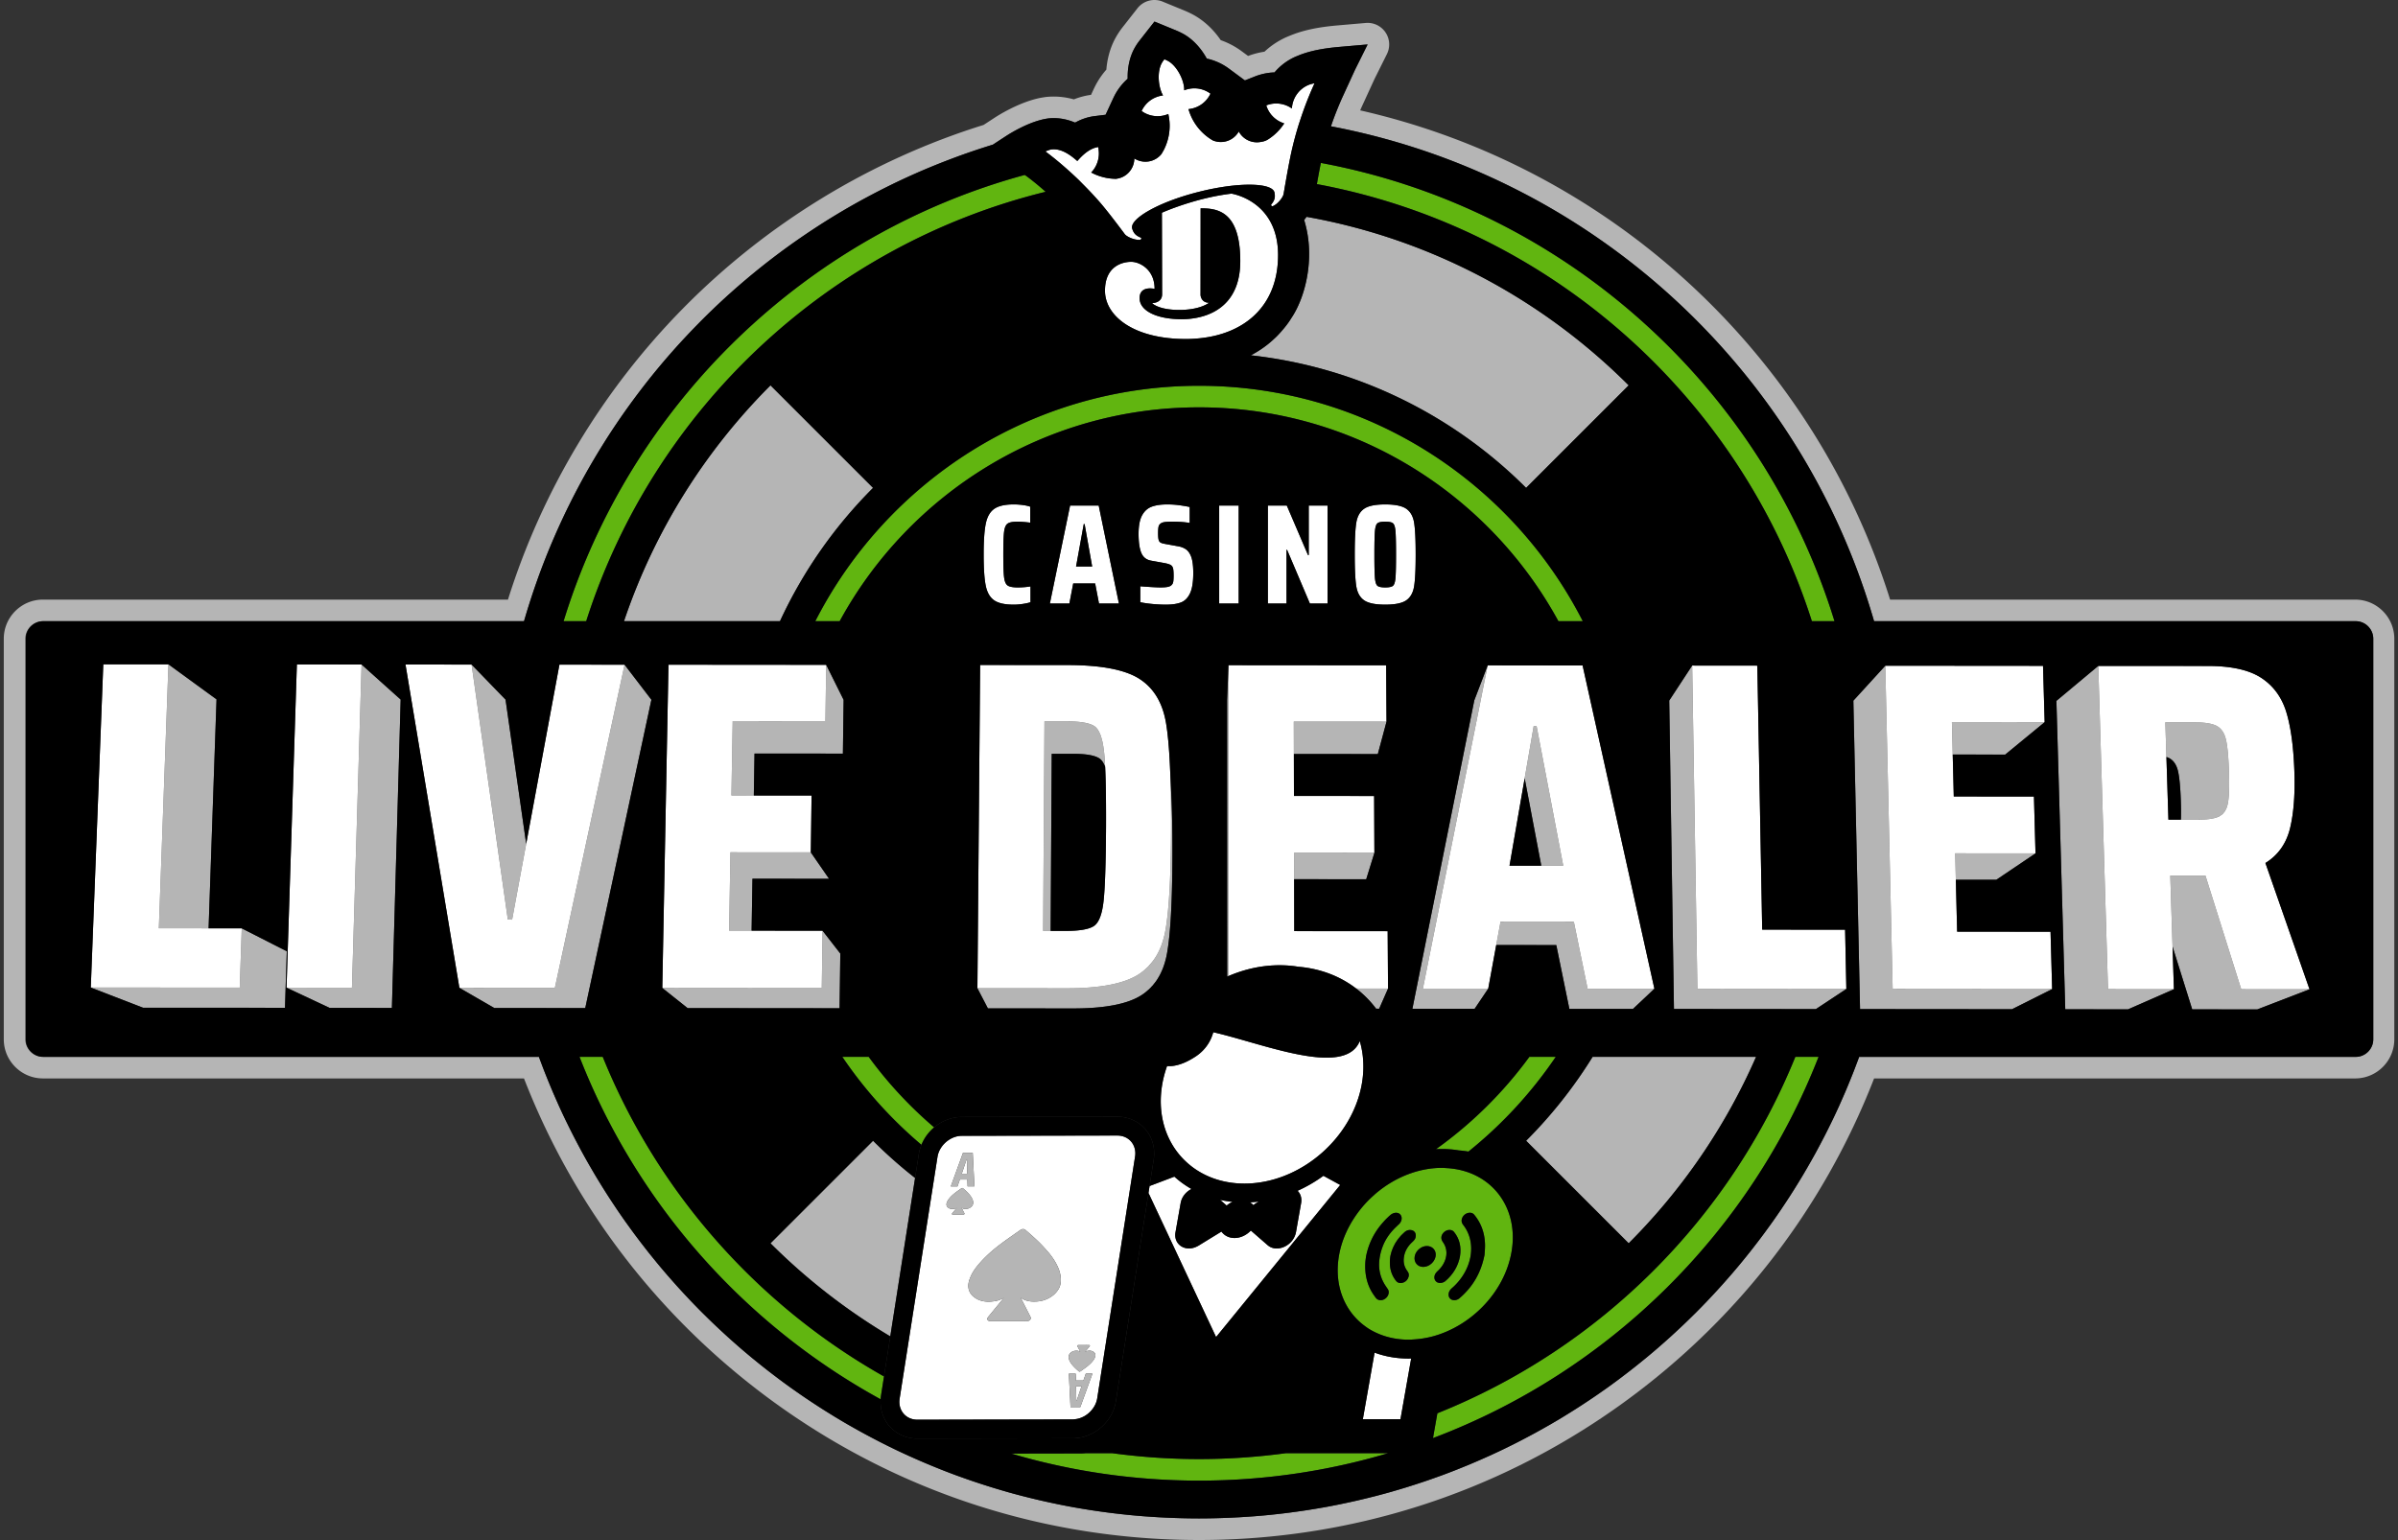
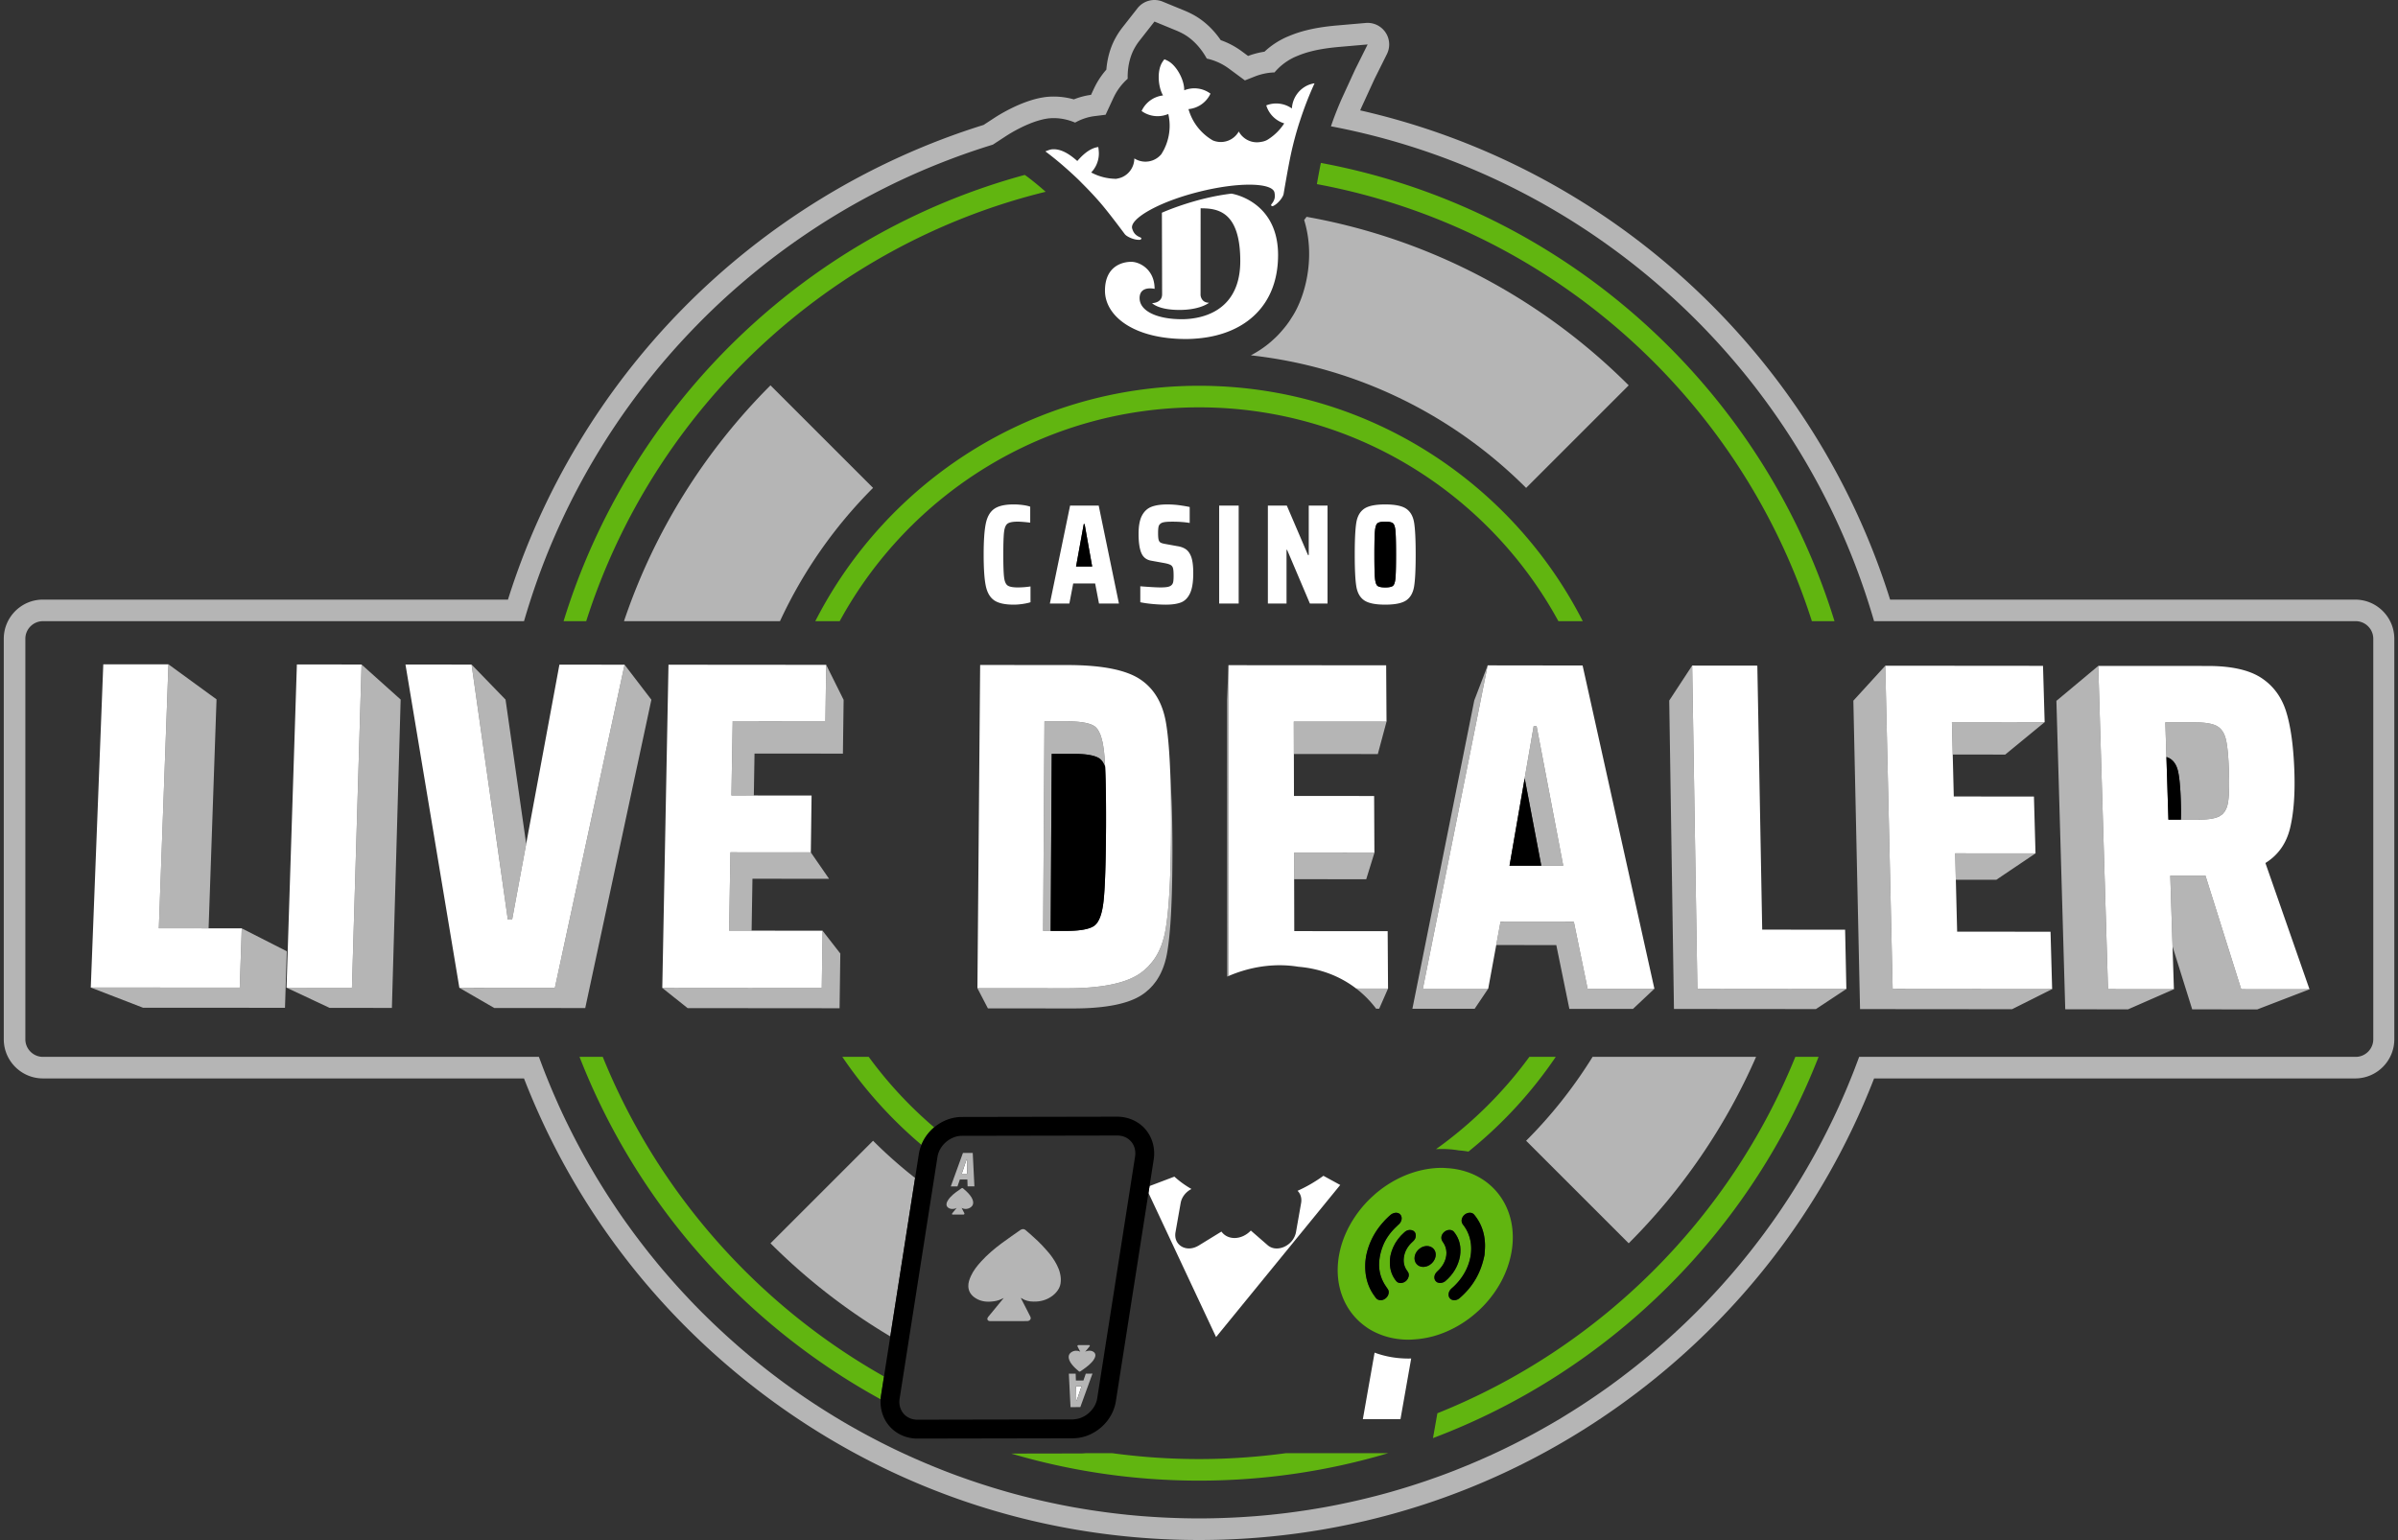
<svg xmlns="http://www.w3.org/2000/svg" width="467" height="300" viewBox="0 0 467 300">
  <rect x="0" y="0" width="467" height="300" fill="#333333" stroke="none" />
  <g fill="none" fill-rule="evenodd">
    <path d="M353.609 224.549zM184.929 31.074c.169-.064.338-.129.507-.193-.169.064-.338.129-.507.193zM350.072 230.631zM286.297 285.236zM141.004 259.776zM348.449 233.205zM250.504 294.748zM280.039 287.676zM173.303 36.122c.083-.041.164-.082.247-.123-.083.04-.164.082-.247.123zM169.45 38.091c.167-.089.335-.177.503-.265-.168.088-.335.176-.503.265zM283.468 286.386zM351.837 227.685zM340.864 243.792zM156.708 272.219zM292.783 282.325c-.893.43-1.793.848-2.697 1.259.904-.411 1.804-.829 2.697-1.259zM295.474 280.988zM158.504 44.574c.141-.093.282-.186.424-.279-.142.092-.282.186-.424.279zM155.109 46.875c.134-.094.269-.186.403-.279-.134.093-.269.185-.403.279zM165.947 40.013c.034-.019.069-.038.103-.058-.034.019-.069.038-.103.058zM346.804 235.692zM138.794 257.703zM344.573 238.875zM289.196 283.982zM342.699 241.415zM282.203 31.118zM311.19 46.377l.123.086-.123-.086zM359.35 212.731zM260.821 293.068zM358.141 215.482zM356.424 219.107zM143.454 261.972zM253.712 294.31zM263.88 292.409zM257.388 293.717zM318.729 51.976l.021.017-.021-.017zM322.318 54.938l.019.016-.019-.016zM261.51 18.754c-.412.9-.799 1.82-1.171 2.749.37-.93.759-1.849 1.171-2.749zM245.557 14.504c.767-.21 1.548-.339 2.321-.383-.773.044-1.554.173-2.321.383zM205.218 23.012c1.388.001 2.779.294 4.152.873-1.374-.58-2.764-.872-4.152-.873zM209.37 23.885c1.217-.676 2.479-1.098 3.768-1.259-1.29.161-2.551.583-3.768 1.259zM200.345 24.165zM273.823 289.757zM355.021 221.894zM303.361 41.35l.033.019-.033-.019zM267.072 291.644zM257.329 9.579c.713-.124 1.472-.231 2.287-.322-.815.091-1.575.198-2.287.322zM270.88 290.63zM276.799 288.801zM181.097 32.594c.136-.056.273-.111.409-.167-.136.056-.273.111-.409.167zM116.296 229.572zM117.88 232.129zM312.324 270.822zM315.103 268.809c-.775.577-1.554 1.147-2.342 1.708a137.332 137.332 0 002.342-1.708zM119.59 234.757zM114.54 226.575zM112.816 223.448zM110.069 218.038zM121.815 238.004zM127.507 245.473zM111.399 220.73zM108.432 214.48zM309.416 272.817zM329.731 256.231zM322.924 262.534zM123.566 240.414zM327.371 258.511zM125.404 242.832zM334.373 251.41zM336.415 249.129zM317.492 266.987zM338.906 246.213zM319.939 265.034zM332.334 253.589zM103.234 117.136c.059-.183.119-.366.178-.549-.06.183-.119.366-.178.549zM122.384 79.192c.063-.087.127-.173.19-.261-.063.087-.127.173-.19.261zM127.535 72.477c.017-.02.033-.041.05-.061-.017.02-.033.041-.05.061zM306.84 274.499zM304.292 276.084zM124.775 75.973c.116-.152.232-.303.349-.455-.117.151-.233.303-.349.455zM107.162 211.53zM135.793 63.259c.111-.113.221-.227.332-.34-.111.113-.221.227-.332.34zM148.398 51.888c.05-.04.099-.08.149-.12-.05.04-.099.08-.149.12zM145.027 54.661zM142.025 57.281c.062-.056.126-.111.188-.167-.062.056-.126.111-.188.167zM301.029 277.995zM132.951 66.246c.12-.13.24-.258.361-.387-.12.129-.241.258-.361.387zM104.62 113.045c.04-.112.079-.225.119-.338-.04.112-.079.225-.119.338zM131.822 250.505zM298.18 279.571zM129.84 248.257zM106.02 208.703c-.243-.622-.479-1.248-.713-1.874.234.626.47 1.252.713 1.874zM107.788 104.976c.051-.118.103-.235.154-.353-.051.118-.104.235-.154.353zM136.669 255.623zM115.404 89.921c.092-.157.185-.313.278-.47-.093.157-.186.313-.278.47zM117.58 86.338c.074-.118.146-.236.221-.354-.074.117-.147.236-.221.354zM133.93 252.791zM109.46 101.252c.078-.168.156-.336.235-.503-.079.168-.157.336-.235.503zM154.256 270.517c-.787-.56-1.567-1.131-2.342-1.708a137.332 137.332 0 002.342 1.708zM238.398 12.751a11.347 11.347 0 010 0zM234.581 10.68c-.896-1.429-2.016-2.645-3.26-3.525 1.244.88 2.364 2.096 3.26 3.525zM205.218 23.012h-.008a9.59 9.59 0 01.008 0zM186.355 287.453zM209.233 293.65zM229.938 6.34a16.659 16.659 0 00-.687-.318l-4.426-1.821 4.426 1.821c.199.087.437.195.687.318zM216.828 19.079c.03-.065.065-.134.099-.201-.033.067-.068.136-.099.201l-1.518 3.276-2.171.272 2.171-.272 1.518-3.276zM182.743 286.063zM221.19 8.959l-.088.142s-.05.088-.111.195c.06-.107.111-.195.111-.195l.088-.142zM220.266 10.898c-.472 1.35-.696 2.864-.658 4.443-.038-1.579.185-3.092.658-4.443zM244.374 14.897l-1.941.768zM151.069 268.17zM202.105 292.171zM262.261 17.118l1.634-3.559 2.441-4.899-2.441 4.899zM148.613 266.271zM205.301 292.88zM325.15 260.563zM259.192 24.604h-0a64.193 64.193 0 011.06-2.887 62.179 62.179 0 00-1.06 2.887h0zM192.226 289.453zM199.083 291.428zM195.641 290.485zM189.237 288.471zM349.494 86.429zM162.003 275.639zM165.249 277.577zM354.24 94.611c.056.104.11.209.165.313-.055-.104-.11-.209-.165-.313zM344.275 78.702c.065.089.13.178.195.267-.065-.089-.13-.178-.195-.267zM360.192 107.279c.061.15.123.3.184.451-.061-.15-.123-.3-.184-.451zM159.245 273.899zM335.545 67.876c.067.075.134.151.201.226-.067-.075-.134-.151-.201-.226zM341.583 75.114c.013.017.027.035.04.052-.013-.017-.027-.035-.04-.052zM102.052 121.003l-.002.006zM179.738 284.82zM5.042 202.46v-78.029c0-1.882 1.54-3.422 3.422-3.422h-.105c-1.882 0-3.423 1.54-3.423 3.422v78.029c0 1.882 1.54 3.423 3.423 3.423h.105c-1.882 0-3.423-1.54-3.423-3.423zM196.011 26.445l-2.656 1.735h-0.0 0zM203.816 23.121c-.119.019-.248.04-.288.049-.383.073-.769.17-1.154.28.384-.11.77-.207 1.154-.28.04-.009.169-.03.288-.049zM176.931 283.584c-.904-.411-1.804-.829-2.697-1.259.893.43 1.793.848 2.697 1.259zM363.489 116.233c.053.16.104.321.156.481-.052-.16-.103-.321-.156-.481zM167.88 279.052zM364.966 121.008l-.002-.005.001.005zM173.938 282.179zM170.625 280.514zM356.369 98.766c.036.074.074.147.11.221-.036-.074-.073-.147-.11-.221zM236.718 295.758c-1.067.025-2.136.041-3.209.041 1.073 0 2.142-.016 3.21-.041zM361.71 206.829c-.234.626-.47 1.252-.713 1.874.243-.622.479-1.248.713-1.874zM215.485 294.615zM247.361 295.104zM243.421 295.438zM360.519 209.906zM222.792 295.382zM329.09 61.129c.068.067.137.133.205.2-.068-.067-.136-.133-.205-.2zM218.977 295.03zM225.984 295.59zM229.316 295.728zM239.969 295.642zM146.283 264.385zM212.312 294.162zM233.508 295.798c-1.073 0-2.143-.016-3.21-.041 1.067.025 2.136.041 3.21.041z" />
    <g fill="#B5B5B5" fill-rule="nonzero">
      <path d="M458.657 116.807H368.09c-7.413-23.674-21.001-45.011-39.434-61.873-18.084-16.543-40.042-28.039-63.77-33.433.146-.337.294-.669.445-.998l2.354-5.129 2.412-4.84a4.202 4.202 0 00-4.124-6.06l-5.453.473c-3.942.341-6.844.97-9.409 2.041-.133.055-.557.23-.689.29-.264.119-.555.263-.884.438a15.428 15.428 0 00-3.287 2.354c-.602.091-1.205.218-1.801.381-.481.131-.94.279-1.391.45l-1.218-.9a15.264 15.264 0 00-1.299-.865 15.425 15.425 0 00-2.808-1.312c-1.345-1.965-3.012-3.568-4.891-4.689-.542-.324-1.185-.648-1.91-.964a4.263 4.263 0 00-.081-.034L226.424.316a4.201 4.201 0 00-4.906 1.294l-2.965 3.784c-.355.459-.683.935-.945 1.367l-.075.12a3.611 3.611 0 00-.079.132s-.261.459-.365.659c-.907 1.754-1.46 3.762-1.631 5.89a15.666 15.666 0 00-.817 1.01 15.55 15.55 0 00-.922 1.394c-.148.252-.293.515-.437.799-.09.176-.183.365-.266.544l-.54 1.166c-1.135.153-2.255.449-3.346.882-1.291-.362-2.6-.546-3.91-.547-.355 0-.712.013-1.043.038a10.432 10.432 0 00-.743.079 52.532 52.532 0 00-.694.115l-0-.001c-4.138.788-8.247 3.375-9.029 3.885l-2.163 1.413c-22.035 6.861-42.269 19.216-58.546 35.756-15.688 15.941-27.426 35.493-34.077 56.711H8.36c-4.204 0-7.624 3.42-7.624 7.624v78.029c0 4.204 3.42 7.624 7.624 7.624h93.685c9.989 25.716 27.148 47.745 49.77 63.852C175.762 290.987 204.012 300 233.508 300c29.497 0 57.746-9.013 81.694-26.064 22.621-16.106 39.78-38.136 49.77-63.852h93.685c4.204 0 7.624-3.42 7.624-7.624v-78.029c0-4.204-3.42-7.624-7.624-7.624zm3.527 85.653c0 1.882-1.54 3.423-3.423 3.423h-96.697c-.116.317-.238.63-.356.946-.234.626-.47 1.252-.713 1.874-.157.403-.318.803-.479 1.203-.218.543-.439 1.085-.664 1.624-.167.401-.334.802-.505 1.201a136.077 136.077 0 01-.765 1.749c-.148.334-.293.67-.444 1.002a136.564 136.564 0 01-1.194 2.556c-.172.358-.348.713-.523 1.069a136.013 136.013 0 01-.807 1.623 135.872 135.872 0 01-1.417 2.717c-.197.368-.392.736-.592 1.102a137.071 137.071 0 01-1.772 3.135c-.368.632-.738 1.262-1.116 1.887-.214.355-.432.707-.649 1.06a136.807 136.807 0 01-.935 1.498 137.99 137.99 0 01-.688 1.077c-.337.52-.678 1.037-1.022 1.552-.208.311-.413.625-.623.935a136.805 136.805 0 01-1.602 2.311c-.207.292-.419.581-.629.871-.371.515-.744 1.029-1.122 1.539-.249.335-.5.668-.751 1.001-.359.475-.721.947-1.087 1.417-.249.321-.497.642-.749.96a137.102 137.102 0 01-1.354 1.681c-.201.247-.401.495-.604.74a138.079 138.079 0 01-1.728 2.044c-.252.292-.508.581-.762.871-.404.461-.811.92-1.221 1.376-.273.303-.546.605-.822.905-.425.464-.855.923-1.286 1.381-.251.266-.499.534-.752.798a137.837 137.837 0 01-1.986 2.034c-.204.204-.412.404-.617.608-.499.494-1.001.986-1.508 1.472-.282.271-.568.54-.852.808-.45.424-.903.846-1.358 1.264-.287.263-.573.527-.862.788-.525.474-1.055.943-1.588 1.409-.213.187-.424.377-.639.562a137.714 137.714 0 01-2.19 1.851c-.263.218-.53.432-.795.649-.509.415-1.02.828-1.535 1.237a137.818 137.818 0 01-2.456 1.9c-.282.213-.562.427-.845.638a137.332 137.332 0 01-2.342 1.708c-.145.103-.292.203-.437.305a136.852 136.852 0 01-2.015 1.397c-.296.201-.595.399-.892.598-.545.364-1.093.725-1.644 1.082-.31.201-.62.401-.932.6-.605.385-1.215.764-1.827 1.14-.241.148-.479.299-.721.445a136.847 136.847 0 01-2.525 1.493c-.245.141-.493.279-.739.418-.628.357-1.258.71-1.891 1.057-.318.174-.637.346-.957.518-.593.319-1.19.633-1.788.943-.306.159-.611.318-.918.474-.794.404-1.592.801-2.395 1.19-.099.048-.197.098-.296.146-.893.43-1.793.848-2.697 1.259-.296.134-.593.265-.89.398a136.169 136.169 0 01-2.899 1.255c-.671.281-1.346.556-2.023.827-.269.107-.536.218-.806.324-.931.365-1.866.722-2.806 1.067-.206.076-.415.147-.622.222-.75.271-1.503.537-2.26.796-.326.112-.654.22-.981.329-.667.222-1.337.44-2.008.652-.322.102-.644.205-.968.304a136.016 136.016 0 01-2.447.728c-.165.048-.33.098-.495.145-.978.277-1.96.542-2.946.797-.286.074-.575.144-.862.217-.718.181-1.438.357-2.16.527-.344.081-.688.16-1.032.238-.719.163-1.441.319-2.164.471-.298.063-.596.128-.895.188-1.009.204-2.021.4-3.038.582-.131.024-.264.044-.396.067-.891.157-1.786.305-2.683.445-.33.051-.662.099-.993.148-.725.107-1.452.209-2.181.305-.342.045-.685.09-1.028.133-.819.101-1.64.195-2.464.281-.227.024-.452.051-.679.074a137.404 137.404 0 01-3.136.278c-.267.021-.536.037-.804.056-.794.057-1.59.108-2.389.151-.354.019-.709.036-1.063.053-.754.035-1.511.063-2.268.086-.328.01-.655.022-.983.029-1.067.025-2.136.041-3.21.041-1.073 0-2.143-.016-3.21-.041-.328-.008-.655-.019-.983-.029a138.833 138.833 0 01-2.268-.086 137.569 137.569 0 01-1.063-.053 138.413 138.413 0 01-2.389-.151c-.268-.019-.536-.035-.804-.056a137.409 137.409 0 01-3.136-.278c-.227-.023-.453-.05-.679-.074a137.868 137.868 0 01-2.464-.282c-.343-.043-.686-.088-1.028-.133a136.584 136.584 0 01-2.18-.305c-.331-.049-.663-.097-.993-.148a136.116 136.116 0 01-2.683-.445c-.132-.023-.264-.043-.396-.067a136.171 136.171 0 01-3.038-.582c-.299-.061-.597-.126-.895-.188-.723-.152-1.445-.308-2.164-.471a135.682 135.682 0 01-1.032-.238 135.987 135.987 0 01-2.16-.527c-.287-.072-.576-.142-.862-.217a136.066 136.066 0 01-2.946-.797c-.166-.047-.33-.098-.495-.145a136.008 136.008 0 01-2.447-.728c-.323-.1-.645-.202-.968-.304a135.481 135.481 0 01-2.008-.652c-.327-.109-.655-.218-.981-.329a135.787 135.787 0 01-2.26-.796c-.207-.075-.416-.146-.622-.222a135.671 135.671 0 01-2.806-1.067c-.27-.106-.537-.216-.806-.323a136.067 136.067 0 01-2.023-.827 136.848 136.848 0 01-2.899-1.255c-.297-.132-.594-.263-.89-.398-.904-.411-1.804-.829-2.697-1.259-.099-.048-.197-.098-.296-.146-.803-.389-1.601-.786-2.395-1.19-.307-.156-.612-.316-.918-.474a135.973 135.973 0 01-1.788-.943c-.32-.172-.639-.344-.957-.518a136.579 136.579 0 01-1.891-1.057c-.246-.14-.494-.277-.739-.418a136.874 136.874 0 01-2.525-1.493c-.242-.146-.48-.297-.721-.445a137.145 137.145 0 01-1.827-1.14 137.571 137.571 0 01-.932-.6 136.81 136.81 0 01-1.644-1.082c-.298-.199-.596-.397-.892-.598a136.791 136.791 0 01-2.015-1.397c-.145-.102-.292-.202-.437-.305a137.337 137.337 0 01-2.342-1.708c-.283-.211-.564-.425-.845-.638a137.889 137.889 0 01-2.456-1.9 136.946 136.946 0 01-1.535-1.237c-.265-.216-.532-.43-.795-.649a137.584 137.584 0 01-2.19-1.851c-.215-.185-.425-.375-.639-.562a137.457 137.457 0 01-1.588-1.409c-.289-.261-.575-.524-.862-.788a136.859 136.859 0 01-1.358-1.264c-.285-.269-.57-.537-.852-.808a137.467 137.467 0 01-1.508-1.472c-.205-.203-.413-.403-.617-.608a137.842 137.842 0 01-1.986-2.034c-.253-.264-.502-.532-.752-.798a137.455 137.455 0 01-1.286-1.381c-.275-.3-.549-.602-.822-.905a137.55 137.55 0 01-1.221-1.376c-.254-.29-.51-.579-.762-.871a138.084 138.084 0 01-1.728-2.044c-.203-.245-.403-.493-.604-.74a137.155 137.155 0 01-1.354-1.681c-.252-.318-.5-.639-.749-.96-.365-.47-.728-.942-1.087-1.417-.252-.333-.503-.666-.751-1.001a137.472 137.472 0 01-1.122-1.539c-.209-.291-.422-.579-.629-.871a136.866 136.866 0 01-1.602-2.311c-.21-.31-.415-.623-.623-.935a136.936 136.936 0 01-1.022-1.552 138.111 138.111 0 01-.688-1.077c-.315-.497-.626-.996-.935-1.498-.217-.353-.435-.705-.649-1.06a136.671 136.671 0 01-1.116-1.887 136.989 136.989 0 01-1.772-3.135c-.2-.366-.395-.734-.592-1.102a136.547 136.547 0 01-1.417-2.717 136.013 136.013 0 01-.807-1.623c-.175-.356-.352-.711-.523-1.069a136.567 136.567 0 01-1.194-2.556c-.151-.333-.296-.668-.444-1.002a136.134 136.134 0 01-.765-1.749c-.171-.399-.338-.8-.505-1.201a136.542 136.542 0 01-.664-1.624c-.161-.401-.322-.801-.479-1.203-.243-.622-.479-1.248-.713-1.874-.118-.316-.24-.629-.356-.946H8.36c-1.882 0-3.423-1.54-3.423-3.422v-78.029c0-1.882 1.54-3.422 3.423-3.422h93.691l.002-.006c.374-1.298.771-2.585 1.182-3.867.059-.183.119-.366.178-.549.387-1.188.789-2.369 1.207-3.543.04-.112.079-.225.119-.338.94-2.615 1.958-5.193 3.05-7.731.051-.118.103-.235.154-.353a136.099 136.099 0 011.517-3.371c.078-.168.156-.336.235-.503a136.434 136.434 0 015.71-10.828c.092-.157.185-.313.278-.47a136.809 136.809 0 011.898-3.114c.074-.118.146-.236.221-.354a137.082 137.082 0 014.583-6.792c.063-.087.127-.173.19-.261a137.01 137.01 0 012.201-2.959c.116-.152.232-.303.349-.455.79-1.025 1.593-2.04 2.412-3.042.017-.02.033-.041.05-.061 1.727-2.111 3.518-4.167 5.367-6.17.12-.13.24-.258.361-.387a137.535 137.535 0 012.481-2.6c.111-.113.221-.227.332-.34a137.647 137.647 0 015.9-5.638c.062-.056.126-.111.188-.167a137.785 137.785 0 012.814-2.453 137.583 137.583 0 013.371-2.773c.05-.04.099-.08.149-.12a137.336 137.336 0 016.562-4.893c.134-.094.269-.186.403-.279.988-.687 1.985-1.361 2.992-2.022.141-.093.282-.186.424-.279a136.767 136.767 0 017.02-4.282c.034-.019.069-.038.103-.058 1.123-.638 2.257-1.258 3.4-1.864.167-.089.335-.177.503-.265a136.139 136.139 0 013.35-1.704c.083-.04.164-.082.247-.123a136.086 136.086 0 017.547-3.405c.136-.057.273-.111.409-.167a135.745 135.745 0 013.422-1.353c.169-.064.338-.129.507-.193 2.603-.977 5.242-1.881 7.918-2.701h0l2.656-1.735c.051-.033.153-.099.299-.19a26.334 26.334 0 01.565-.342 30.442 30.442 0 011.76-.96c.525-.264 1.103-.535 1.71-.787a20.48 20.48 0 011.249-.473c.258-.088.518-.168.78-.242.384-.11.77-.207 1.154-.28.04-.009.169-.029.288-.049.119-.019.228-.036.228-.036a6.6 6.6 0 01.453-.047 9.565 9.565 0 01.714-.026h.008c1.388.001 2.779.294 4.152.873 1.217-.676 2.479-1.098 3.768-1.259l2.172-.272 1.518-3.276c.03-.065.066-.134.099-.201.034-.07.067-.139.102-.209a10.996 10.996 0 01.316-.577c.206-.352.431-.691.671-1.014.237-.319.488-.623.754-.912a11.239 11.239 0 01.839-.824c-.039-1.579.185-3.092.658-4.443.157-.45.343-.882.555-1.293.04-.077.11-.203.17-.31.06-.107.111-.195.111-.195l.088-.142a9.398 9.398 0 01.304-.47c.114-.165.238-.336.366-.503l2.965-3.784 4.426 1.821c.199.087.437.195.687.318.249.123.509.26.751.404.214.128.425.265.632.412 1.244.88 2.364 2.096 3.26 3.525.149.238.293.482.429.732a11.344 11.344 0 013.389 1.339c.319.189.638.402.944.629l3.091 2.285 1.941-.768c.375-.149.76-.277 1.183-.392.767-.21 1.548-.339 2.321-.383.106-.007.214-.011.324-.015a11.396 11.396 0 01.728-.785 11.291 11.291 0 012.586-1.899c.235-.126.445-.231.663-.328.118-.055.549-.229.549-.229 1.331-.555 2.821-.975 4.602-1.286.713-.124 1.472-.231 2.287-.322.407-.045.829-.087 1.265-.125l5.454-.473-2.441 4.899-1.634 3.559-.75 1.634-.001.002c-.412.9-.801 1.819-1.171 2.749-.029.072-.058.143-.087.215a64.192 64.192 0 00-1.06 2.887h0a135.771 135.771 0 0123.017 6.515A136.214 136.214 0 01303.361 41.35l.033.019a136.906 136.906 0 017.796 5.008l.123.086a137.283 137.283 0 017.416 5.513l.021.017c1.206.962 2.395 1.944 3.568 2.945l.019.016a137.598 137.598 0 016.753 6.174c.068.067.137.133.205.2a137.655 137.655 0 016.25 6.547c.067.075.134.151.201.226 2.021 2.272 3.969 4.609 5.837 7.012l.04.052a137.169 137.169 0 012.652 3.536c.065.089.13.178.195.267a137.059 137.059 0 015.261 7.839 136.692 136.692 0 014.509 7.803c.056.104.11.209.165.313a136.308 136.308 0 011.964 3.842c.036.074.074.147.11.221 1.327 2.714 2.564 5.48 3.713 8.291.061.15.123.3.184.451a135.773 135.773 0 013.114 8.504c.053.16.104.321.156.481.461 1.421.904 2.849 1.319 4.29l.001.005h93.796c1.882 0 3.423 1.54 3.423 3.422v78.029z" />
      <path d="M297.206 222.224l19.976 19.976c10.382-10.382 18.84-22.685 24.806-36.317h-31.838c-3.68 5.939-8.027 11.425-12.944 16.341zM150.05 242.2c6.969 6.969 14.807 13.068 23.327 18.134l4.831-30.861a90.731 90.731 0 01-8.182-7.249l-19.976 19.976zM317.182 75.068c-16.742-16.742-38.469-28.5-62.734-32.831-.155.217-.312.425-.467.613.025.086.054.183.079.278.217.74.394 1.5.535 2.273.273 1.523.389 3.101.345 4.695a25.222 25.222 0 01-.663 5.132 24.207 24.207 0 01-.753 2.577c-.554 1.566-1.254 2.997-2.025 4.136-.137.23-.339.54-.54.828-.143.2-.414.568-.414.568-.588.755-1.427 1.744-2.148 2.421-.592.556-.985.909-1.512 1.328-1.008.806-2.113 1.513-3.285 2.135 20.825 2.31 39.531 11.75 53.606 25.825l19.976-19.976zM170.026 95.044l-19.976-19.976c-12.774 12.774-22.644 28.45-28.53 45.94h30.38c4.488-9.709 10.652-18.491 18.126-25.964zM42.169 136.237l-9.364-6.825-1.87 51.423 9.688.008zM47.08 180.848l-.392 11.545-29.01-.013 10.177 3.931 27.644.013.356-11.009zM68.539 192.419l-12.738-.013 8.381 3.93 12.138.013 1.705-60.075-7.612-6.823zM98.9 179.137l.835.013 2.739-14.773-3.958-27.649-.063-.442-6.613-6.823 4.984 35.061z" />
      <path d="M115.383 158.473l-5.029 23.319-2.12 9.829-.178.825-7.228-.005-11.368-.008 6.795 3.929 5.615.004 7.705.005 4.39.003h.009l8.094-37.74 4.788-22.323-5.224-6.822zM164.293 136.335l-3.394-6.82-.155 10.974-4.698-.003-4.314-.003-6.246-.005-2.8-.002-.246 14.485 1.286.001 3.079.003.133-8.168 3.621.003 4.244.003 9.35.007zM149.967 166.041l-7.719-.006-.259 15.262 4.385.003.164-10.115 4.021.003 4.246.004 6.654.006-3.556-5.149-3.717-.003zM163.227 196.411l.278 0.0.144-10.658-3.457-4.445-.12 8.49-.038 2.687-3.378-.003-27.679-.024 4.934 3.928 24.584.021zM204.819 146.847h4.128c.643 0 1.234.019 1.771.058.538.038 1.022.096 1.454.173.432.077.811.172 1.136.287.326.115.598.248.817.4.203.141.389.331.56.571.171.24.325.53.464.869.025.062.047.134.072.199a81.289 81.289 0 00-.038-.727c-.053-.929-.117-1.717-.19-2.365a21.673 21.673 0 00-.105-.747 17.967 17.967 0 00-.062-.371 16.157 16.157 0 00-.085-.45 11.895 11.895 0 00-.173-.737 10.123 10.123 0 00-.084-.298 8.429 8.429 0 00-.116-.354c-.031-.088-.061-.178-.094-.261a5.905 5.905 0 00-.135-.31c-.034-.074-.067-.15-.102-.218-.05-.097-.104-.184-.157-.271-.035-.058-.07-.12-.106-.173-.062-.089-.127-.165-.193-.241-.033-.038-.064-.083-.098-.118-.102-.105-.207-.197-.318-.274-.23-.159-.516-.299-.857-.419-.342-.12-.739-.22-1.192-.3-.453-.08-.962-.141-1.526-.181-.564-.04-1.183-.061-1.858-.061h-4.33l-.259 40.821h1.464l.21-34.502z" />
      <path d="M228.323 163.848c-.001-.078-.002-.15-.002-.228-.001-.156-.002-.318-.003-.472-.004-.529-.01-1.045-.017-1.553l-0-.041c-.001-.045-.002-.087-.002-.132a262.514 262.514 0 00-.019-1.174c-.004-.205-.009-.401-.013-.602-.002-.082-.003-.17-.005-.251-.001-.06-.003-.114-.005-.173-.013-.562-.027-1.115-.044-1.648-.001-.041-.003-.079-.004-.12-.001-.027-.001-.057-.002-.084a187.885 187.885 0 00-.036-1.009l-.002-.06-.003-.078a164.801 164.801 0 00-.047-1.098l-.275-5.922c.007.16.014.329.021.493.009.197.017.392.025.594.002.048.004.093.006.141l.003.077c.006.164.012.334.017.501.007.202.015.402.021.609l.001.019.001.052c.018.561.033 1.14.047 1.732l.002.076c.003.107.005.216.007.325.004.179.009.352.012.534.01.526.019 1.065.026 1.614l0.0.017c0.0.02 0.0.041.001.061.009.654.015 1.33.019 2.017l.001.041c.001.173.002.347.003.522v.001c.004.738.006 1.487.005 2.262-.006 2.348-.032 4.529-.079 6.543-.047 2.016-.114 3.864-.203 5.544-.089 1.681-.198 3.194-.329 4.539-.131 1.345-.283 2.521-.457 3.529a18.535 18.535 0 01-.295 1.407c-.013.053-.029.104-.042.156l-0.0 0a15.986 15.986 0 01-.328 1.093c-.017.051-.029.107-.047.157-.305.869-.676 1.668-1.115 2.399-.011.019-.025.035-.036.054l-0.0 0c-.181.298-.377.581-.581.855l-0.0 0c-.281.379-.578.741-.901 1.076-.042.044-.091.08-.134.123l-0.0 0c-.185.185-.38.361-.579.533-.092.079-.18.162-.275.238-.298.239-.607.468-.934.678-.7.449-1.515.843-2.447 1.181-.932.338-1.979.621-3.142.847-1.163.226-2.441.397-3.834.51-1.393.114-2.901.171-4.523.171l-17.435-.013 2.043 3.925 16.614.013c1.546 0 2.982-.054 4.31-.163 1.327-.108 2.545-.271 3.653-.486 1.108-.216 2.106-.485 2.994-.808.888-.322 1.665-.698 2.332-1.126.278-.179.546-.37.803-.572.03-.024.057-.051.087-.075.091-.073.175-.152.263-.228.129-.112.264-.218.387-.335.057-.054.108-.116.164-.172.041-.041.088-.076.128-.118.052-.054.096-.116.147-.171.076-.083.159-.159.233-.244.083-.096.156-.201.235-.299.082-.103.165-.205.244-.311.041-.055.087-.106.127-.162.121-.17.237-.344.349-.523.027-.043.051-.088.077-.131.011-.018.024-.034.035-.051.015-.025.027-.054.042-.08.057-.096.115-.19.169-.288.103-.188.202-.38.297-.577.016-.034.031-.071.047-.105.02-.042.038-.085.057-.128.056-.123.113-.244.166-.37.094-.225.183-.456.267-.692.004-.01.007-.021.01-.032.002-.006.005-.011.007-.017.006-.017.01-.036.016-.053.071-.204.14-.411.203-.624.05-.169.094-.343.139-.517.013-.05.028-.098.04-.149.008-.031.017-.06.025-.091a17.347 17.347 0 00.216-1.019 16.16 16.16 0 00.041-.232c.165-.961.31-2.082.435-3.365.125-1.282.229-2.725.313-4.329.084-1.603.149-3.366.193-5.288.045-1.921.069-4.002.075-6.242a365.183 365.183 0 00-.005-2.16c-.001-.088-0-.182-.001-.27zM422.416 147.677c.208.108.399.239.573.393.175.153.333.329.474.528.142.198.267.419.375.662.109.243.201.509.276.797.076.291.144.633.206 1.024s.117.833.166 1.324c.049.492.091 1.034.127 1.628.036.594.065 1.238.089 1.934.024.712.037 1.371.041 1.979.003.608-.004 1.165-.02 1.669-.001.021-.002.039-.003.059h3.208c.508 0 .98-.014 1.415-.042.435-.028.832-.07 1.193-.126.36-.056.684-.127.969-.212.286-.085.534-.185.745-.299.137-.073.252-.173.373-.267.079-.061.165-.113.237-.183.102-.098.186-.218.274-.333.058-.076.124-.142.177-.226.088-.141.157-.305.228-.468.035-.081.08-.149.111-.235.094-.259.17-.54.228-.848.058-.313.106-.68.144-1.101.038-.421.065-.896.082-1.425.017-.529.023-1.112.018-1.75a74.158 74.158 0 00-.046-2.075 76.265 76.265 0 00-.097-2.027c-.039-.622-.084-1.19-.136-1.706-.052-.515-.111-.978-.176-1.388-.066-.41-.139-.767-.218-1.073-.08-.302-.177-.581-.291-.836-.114-.255-.246-.486-.395-.694a3.239 3.239 0 00-.498-.553 3.046 3.046 0 00-.602-.411c-.221-.114-.477-.213-.769-.299-.291-.086-.618-.158-.98-.215-.362-.058-.76-.101-1.195-.13-.434-.029-.904-.044-1.411-.044h-5.621l.215 6.755c.187.065.363.134.515.212zM408.629 129.722l-8.153 6.811 1.722 60.08 12.228.013 8.934-3.916-12.833-.013zM429.506 170.583h-6.854l.443 13.815 3.826 12.228 12.671.013 10.178-3.916-13.298-.013zM390.508 146.995l7.681-6.312-18.06-.013.158 6.317zM380.892 171.377l7.884.007 7.63-5.14-15.642-.013z" />
      <path d="M368.35 182.171l-1.196-52.487-6.173 6.761-.047.051.861 39.768.44 20.312 2.85.002 26.746.023 7.817-3.917-31.058-.026zM354.149 192.652l-7.292-.007-16.301-.015-.548-33.997-.467-28.976-4.466 6.814.34 22.162.581 37.917 19.615.018 7.375.007.655.001 4.628-3.059 1.301-.86-1.067-.001zM296.921 151.609l3.239 17.033h4.274l-5.196-27.218h-.553zM289.721 129.619l-2.611 6.816-12.053 60.078h12.126l2.643-3.921H277.102zM305.085 193.885l.543 2.653H318.02l4.168-3.92h-13.005l-1.144-5.568-1.534-7.465-14.287-.013-.831 4.527 11.697.011zM270.02 140.58l-18.059-.013.015 6.317 16.349.012zM267.659 166.139l-15.642-.013.012 5.146 14.038.012zM267.302 195.625c.24.286.47.578.692.874l.596.001 1.724-3.922-6.203-.005a20.258 20.258 0 013.191 3.053zM238.978 136.397l.016 53.853c.087-.039.174-.078.262-.116l-.021-60.554-.257 6.817z" />
    </g>
    <g fill="#FFF" fill-rule="nonzero">
      <path d="M193.587 116.929c.814.573 2.089.86 3.827.86.555 0 1.142-.046 1.761-.139.619-.092 1.123-.203 1.511-.333v-3.078c-.814.13-1.646.194-2.496.194-.943 0-1.595-.125-1.955-.374-.361-.25-.592-.781-.693-1.595-.102-.814-.153-2.292-.153-4.437 0-2.144.051-3.623.153-4.437.101-.813.333-1.345.693-1.595.36-.25 1.012-.375 1.955-.375.555 0 1.368.065 2.441.194v-3.106c-.333-.129-.8-.236-1.401-.319a13.216 13.216 0 00-1.816-.125c-1.701 0-2.963.287-3.785.86-.823.573-1.373 1.53-1.65 2.87-.277 1.341-.416 3.351-.416 6.031 0 2.7.134 4.714.402 6.045.268 1.331.808 2.284 1.622 2.857zM208.395 98.488l-3.938 19.079h3.799l.748-3.91h4.271l.749 3.91h3.882l-3.938-19.079h-5.574zm1.164 11.869l1.498-8.264h.166l1.47 8.264h-3.134zM228.195 113.934c-.167.185-.416.315-.749.389-.333.074-.823.111-1.47.111-.721 0-2.025-.074-3.91-.222v3.106c.702.148 1.511.263 2.426.347.915.083 1.761.125 2.537.125 1.22 0 2.205-.144 2.954-.43.749-.286 1.335-.874 1.761-1.761.425-.887.638-2.209.638-3.966 0-1.349-.13-2.394-.388-3.134-.259-.703-.615-1.206-1.068-1.511-.453-.305-1.003-.503-1.65-.596l-2.44-.444c-.407-.073-.694-.166-.86-.277-.167-.111-.282-.295-.347-.554-.065-.259-.097-.675-.097-1.248 0-.536.028-.943.083-1.22.055-.277.185-.489.388-.638.167-.148.43-.249.791-.305.36-.055.873-.083 1.539-.083 1.238 0 2.357.083 3.355.249v-3.106c-.499-.111-1.142-.222-1.927-.333-.786-.111-1.604-.166-2.454-.166-1.22 0-2.228.148-3.023.444-.795.296-1.419.86-1.872 1.692-.453.832-.679 2.034-.679 3.605 0 1.608.175 2.838.527 3.688.351.851.989 1.359 1.913 1.525l2.607.471c.573.111.975.236 1.206.375.231.138.383.351.458.638.073.287.111.772.111 1.456 0 .499-.023.883-.069 1.151-.046.268-.143.476-.291.624zM237.429 98.488h3.799v19.079h-3.799zM254.872 108.138h-.139l-4.132-9.65h-3.688v19.079h3.633v-10.454h.111l4.437 10.454h3.438v-19.079h-3.66zM273.868 99.112c-.814-.564-2.182-.846-4.104-.846-1.923 0-3.291.282-4.104.846-.814.564-1.322 1.465-1.525 2.704-.203 1.239-.305 3.31-.305 6.212 0 2.884.101 4.95.305 6.198.203 1.248.712 2.154 1.525 2.717.813.564 2.181.846 4.104.846 1.922 0 3.29-.282 4.104-.846.813-.563 1.322-1.47 1.525-2.718.203-1.248.305-3.314.305-6.198 0-2.902-.102-4.973-.305-6.212-.203-1.238-.712-2.139-1.525-2.704zm-2.107 13.519c-.074.795-.24 1.294-.499 1.498-.259.203-.758.305-1.497.305-.74 0-1.239-.101-1.498-.305-.259-.204-.425-.703-.499-1.498-.074-.795-.111-2.329-.111-4.603 0-2.274.037-3.808.111-4.603.073-.795.24-1.294.499-1.497.259-.203.758-.305 1.498-.305.739 0 1.238.102 1.497.305.259.204.425.703.499 1.497.073.795.111 2.329.111 4.603 0 2.274-.037 3.809-.111 4.603zM210.013 34.991c.278.267.544.551.817.824 1.129 1.127 2.231 2.293 3.282 3.496 1.816 2.079 4.916 6.279 4.919 6.277.38.535 1.935 1.227 2.985 1.124.183-.018.239-.183.252-.278.015-.111-.175-.176-.274-.219-.916-.403-1.253-.889-1.501-1.67-.583-1.831 4.896-5.132 12.902-7.155 8.006-2.024 14.435-1.772 14.804.117.157.804.096 1.393-.514 2.186-.065.085-.2.235-.134.325.057.077.186.198.355.126.971-.414 2.005-1.762 2.081-2.414 0 0 .206-1.242.486-2.824.232-1.315.515-2.86.774-4.134.068-.334.134-.652.197-.939a67.387 67.387 0 011.531-5.736c.053-.168.112-.334.167-.502.812-2.513 1.764-4.974 2.86-7.366-.449.074-.895.187-1.329.384-1.848.839-2.976 2.62-3.084 4.514-.002.001-.002.001-.004.002-1.412-.999-3.278-1.275-4.983-.6a5.328 5.328 0 00.242.645 5.247 5.247 0 001.34 1.798 5.29 5.29 0 001.915 1.062 10.348 10.348 0 01-3.07 3.071h0c-.523.364-1.106.507-1.782.587-1.682.199-3.243-.674-4.002-2.079-.607 1.081-1.703 1.867-3.028 2.023a3.992 3.992 0 01-2.036-.291c-.242-.141-.48-.29-.71-.451-1.354-.947-2.488-2.219-3.27-3.738a10.287 10.287 0 01-.427-.949 10.459 10.459 0 01-.322-.95 3.759 3.759 0 00.09-.009c1.583-.177 3.067-1.065 3.945-2.538a5.419 5.419 0 00.248-.467 5.381 5.381 0 00-.44-.293c-1.316-.785-2.836-.929-4.198-.526a5.315 5.315 0 00-.48.167c.056-1.85-1.33-4.633-3.033-5.649-.191-.114-.472-.247-.67-.335l-.151-.062-.104.132a5.345 5.345 0 00-.369.543c-1.005 1.709-.731 4.776.207 6.372a5.242 5.242 0 00-.501.084c-1.388.3-2.651 1.157-3.429 2.478a5.339 5.339 0 00-.245.468c.141.103.288.2.442.29.479.282.986.471 1.5.588.98.224 1.99.158 2.917-.167.087-.031.176-.056.262-.091.028-.011.055-.023.083-.035.009.037.012.075.02.112.138.64.219 1.28.235 1.913.039 1.514-.258 2.99-.836 4.337-.003-.009-.005-.019-.008-.029-.014.052-.031.103-.047.154a10.938 10.938 0 01-.181.388c-.113.228-.244.447-.373.666-.046.077-.084.158-.131.234a3.994 3.994 0 01-1.674 1.235c-1.242.487-2.58.311-3.625-.355-.006 1.597-.971 3.102-2.547 3.721-.141.055-.284.094-.427.132-.228.061-.457.108-.686.128-.063-.001-.124-.012-.187-.015-1.613-.057-3.17-.482-4.554-1.23.681-.7 1.16-1.587 1.371-2.566.104-.483.148-.988.109-1.506-.017-.232-.051-.66-.098-.882-1.819.228-3.324 1.849-4.082 2.72h-.005c-1.005-.872-2.85-2.429-4.873-2.277-.475.036-.922.251-1.351.403 1.181.879 2.332 1.813 3.454 2.783a76.927 76.927 0 012.98 2.714z" />
      <path d="M248.901 49.713c.003-4.157-1.375-6.891-3.058-8.685-2.637-2.812-6.024-3.308-6.024-3.308-7.176.846-13.543 3.717-13.543 3.717s.041 14.176.04 15.898c-.001 1.722-1.954 1.714-1.954 1.714s1.174 1.325 5.301 1.328c1.734.001 3.029-.246 3.954-.534 1.276-.396 1.842-.868 1.842-.868-1.575-.001-1.657-1.488-1.657-1.488l.014-16.908c3.17.003 7.731.446 7.723 10.303-.006 7.095-3.949 9.954-7.923 10.899-1.2.286-2.403.404-3.501.403-4.732-.004-8.185-1.579-8.182-4.105.002-2.526 2.922-1.807 2.922-1.807.003-3.802-2.928-5.268-4.55-5.269-1.622-.001-5.11.768-5.114 5.62-.004 4.852 5.441 9.41 15.773 9.419.909.001 1.789-.058 2.652-.145 8.949-.899 15.277-6.452 15.285-16.185zM30.934 180.835l1.87-51.423h-12.69l-2.436 62.968 29.01.013.392-11.545-6.458-.005zM55.801 192.406l12.738.013 1.875-62.969-12.598-.013zM111.79 129.479l-2.847-.003-4.83 26.054-1.64 8.846-2.739 14.773-.835-.013-2.077-14.613-4.984-35.061-12.874-.013L89.46 192.432l11.368.008 7.228.005.178-.825 2.12-9.829 5.029-23.319 6.25-28.983-2.613-.003zM155.025 129.51l-6.539-.005-18.301-.015-.559 29.144-.649 33.825 27.679.024 3.378.003.038-2.687.12-8.49-3.135-.002-4.369-.003-6.314-.005-4.385-.003.259-15.262 7.719.006 4.218.004 3.717.003.148-11.073-4.079-.004-4.204-.004-2.963-.003-3.079-.003-1.286-.001.246-14.485 2.8.002 6.246.004 4.314.003 4.698.003.155-10.974-1.371-.001zM223.804 188.064c.17-.184.334-.374.491-.571.086-.107.173-.214.256-.326.204-.275.4-.558.581-.855.011-.019.025-.035.036-.054.439-.73.811-1.53 1.115-2.399.018-.05.03-.106.047-.157.12-.354.23-.717.328-1.094.014-.052.029-.103.042-.156.113-.453.213-.921.295-1.407.173-1.007.326-2.183.457-3.529.131-1.344.24-2.857.329-4.539.089-1.68.156-3.528.203-5.544.047-2.014.073-4.195.079-6.543a381.845 381.845 0 00-.009-2.826 299.985 299.985 0 00-.019-2.017l-.001-.078c-.001-.06-.002-.119-.003-.179l-0-.017a267.87 267.87 0 00-.023-1.418c-.004-.182-.008-.355-.012-.534l-.009-.401a206.279 206.279 0 00-.047-1.732l-.002-.071c-.007-.206-.014-.406-.021-.609-.009-.241-.017-.483-.026-.719-.008-.201-.017-.397-.025-.594-.012-.286-.024-.575-.038-.853-.081-1.667-.184-3.165-.308-4.495-.124-1.329-.269-2.49-.436-3.483-.167-.993-.4-1.917-.7-2.772-.3-.855-.666-1.641-1.098-2.358-.432-.718-.93-1.367-1.494-1.948-.564-.582-1.194-1.095-1.89-1.542-.696-.447-1.508-.837-2.436-1.172-.928-.335-1.973-.614-3.134-.838-1.16-.224-2.437-.393-3.828-.506-1.392-.113-2.899-.172-4.521-.175l-17.104-.013-.531 62.971 17.436.013c1.622 0 3.13-.057 4.523-.171 1.393-.114 2.671-.284 3.834-.51 1.163-.226 2.21-.509 3.142-.847.932-.338 1.747-.732 2.447-1.181.327-.21.636-.439.934-.678.095-.076.183-.159.275-.238.199-.172.394-.348.579-.533.043-.043.092-.08.134-.123.043-.045.078-.098.12-.144.011-.012.023-.024.034-.036zm-8.409-27.186a441.84 441.84 0 01-.051 4.966c-.025 1.513-.057 2.882-.098 4.106-.04 1.225-.088 2.305-.144 3.24-.056.935-.12 1.725-.192 2.369-.072.644-.165 1.227-.279 1.75-.114.523-.249.985-.406 1.387-.156.402-.334.744-.531 1.025-.198.282-.417.503-.656.664-.239.161-.534.302-.884.422-.35.12-.756.22-1.217.3-.461.08-.978.14-1.549.179-.572.04-1.199.059-1.882.059h-4.362l.259-40.821h4.33c.675 0 1.294.02 1.858.061.564.04 1.073.101 1.526.181.453.08.85.181 1.192.3.342.12.627.26.857.419.111.077.216.169.318.274.034.035.065.08.098.118.066.076.131.152.193.241.007.01.015.017.021.027.03.044.056.099.085.146.053.087.107.173.157.271.035.069.068.145.102.218.046.1.092.201.135.31.011.028.024.05.034.079.021.056.039.123.06.182.04.114.079.231.116.354.029.096.056.197.084.298.035.13.068.263.1.402.012.052.026.098.038.152.013.058.022.124.035.183.03.145.058.296.085.45.021.121.042.244.062.371.037.241.074.486.105.747.074.647.137 1.435.19 2.365.013.233.026.475.038.727.036.749.066 1.578.091 2.487.033 1.213.057 2.568.07 4.066.013 1.498.017 3.139.011 4.924zM441.18 168.118c.618-.383 1.181-.812 1.689-1.286a10.092 10.092 0 001.362-1.558c.4-.565.745-1.175 1.036-1.831.291-.656.528-1.359.712-2.107.18-.745.333-1.541.458-2.387.125-.846.222-1.741.291-2.686.069-.945.111-1.939.124-2.982.013-1.043-.001-2.134-.044-3.274-.045-1.198-.113-2.336-.203-3.414-.09-1.077-.202-2.094-.337-3.05-.135-.956-.292-1.851-.471-2.684-.179-.833-.381-1.606-.605-2.316-.227-.71-.499-1.379-.817-2.006-.318-.627-.68-1.212-1.087-1.757a11.278 11.278 0 00-1.356-1.508c-.496-.461-1.038-.881-1.623-1.26-.589-.379-1.246-.71-1.971-.995-.725-.284-1.518-.522-2.38-.712-.862-.19-1.792-.333-2.79-.428-.999-.095-2.066-.143-3.203-.143l-21.336-.013 1.898 62.975 12.833.013-.266-8.312-.443-13.815h6.854l6.965 22.127 13.298.013-8.589-24.606zm-7.077-14.208c-.017.529-.044 1.004-.082 1.425-.038.421-.086.788-.144 1.101-.057.307-.134.589-.228.848-.002.005-.003.012-.004.017-.03.081-.073.143-.106.219-.071.162-.14.327-.228.468-.005.008-.008.019-.014.028-.048.075-.111.13-.163.199-.088.115-.172.235-.274.333-.01.01-.017.023-.027.033-.063.059-.142.098-.21.15-.121.093-.236.194-.373.267-.21.114-.459.214-.745.299-.286.085-.609.156-.969.212-.36.056-.758.099-1.193.126-.435.028-.906.042-1.415.042h-5.639l-.389-12.211-.215-6.755h5.621c.507 0 .977.015 1.411.043.434.029.832.072 1.194.13.362.058.689.13.98.215.291.086.547.186.769.299.218.114.418.251.602.411.183.161.349.345.498.553.149.208.281.439.395.694.114.255.211.534.291.836.08.305.153.663.218 1.073.066.41.124.873.176 1.388.052.515.097 1.084.136 1.706.039.622.071 1.297.097 2.027.026.746.042 1.437.046 2.075.004.637-.002 1.22-.018 1.749zM381.145 181.493l-.253-10.116-.129-5.146 15.643.013-.304-11.074-15.612-.013-.204-8.169-.158-6.317 18.06.013-.319-10.975-30.713-.026h-.003l1.196 52.487.239 10.486 31.058.026-.312-11.177zM359.328 181.111l-2.534-.002-7.093-.006-6.52-.005-.414-22.465-.534-28.963-12.691-.013.467 28.976.548 33.997 16.301.015 7.292.007 4.353.004 1.067.001-.081-3.885zM316.815 168.422l-4.274-19.249-3.268-14.719-1.068-4.81-.664-.001-17.821-.025-12.619 62.972h12.726l1.559-8.493.831-4.527 14.287.013 1.534 7.466 1.144 5.568h13.005l-2.055-9.258-3.317-14.938zm-16.655.22h-6.189l2.95-17.033 1.764-10.186h.553l5.196 27.218h-4.274zM269.95 129.606l-30.715-.026.021 60.554c3.195-1.373 6.578-2.099 9.954-2.099 1.242 0 2.453.101 3.628.292 4.246.355 8.105 1.814 11.273 4.245l6.203.005-.072-11.177-18.19-.013-.024-10.116-.012-5.146 15.642.013-.053-11.073-15.611-.013-.019-8.168-.015-6.317 18.059.013-.07-10.974zM267.696 263.499l-2.286 12.962h7.327l2.084-11.819c-.17.004-.34.012-.511.012-2.353 0-4.579-.398-6.614-1.155zM252.695 231.975c.566.563.865 1.4.688 2.404l-.321 1.82-.677 3.84c-.043.243-.117.473-.205.696-.856 2.164-3.674 3.259-5.314 1.831l-.777-.677-2.493-2.17c-.834.877-1.987 1.451-3.182 1.451-1.105 0-2-.492-2.545-1.258-.016.01-.028.024-.044.034l-4.397 2.7c-.112.069-.226.125-.339.181-1.133.558-2.28.465-3.092-.074-.807-.535-1.284-1.504-1.071-2.715l.269-1.526.729-4.134c.22-1.248 1.078-2.233 2.109-2.757a18.773 18.773 0 01-3.328-2.406l-4.833 1.832-.211 1.348 2.775 5.918 2.047 4.364 2.765 5.897 2.368 5.048 3.209 6.844 16.283-19.953 4.61-5.649 3.285-4.025-3.273-1.787c-1.598 1.162-3.288 2.14-5.036 2.923z" />
-       <path d="M238.88 234.856c.348-.3.741-.541 1.156-.727-.826-.084-1.634-.216-2.425-.388l1.231 1.071c.015.013.023.031.038.044zM244.484 234.472l.643-.395c-.566.066-1.132.116-1.699.142.25.154.479.333.669.55.127-.101.245-.209.388-.297zM265.414 205.882c-.111-1.063-.313-2.09-.606-3.071-.734 1.808-2.296 2.737-4.39 3.071-1.344.214-2.896.193-4.588 0-6.085-.693-13.879-3.502-19.55-4.8-.435 1.585-1.395 3.377-3.437 4.732-.037.025-.071.044-.108.068-2.636 1.719-4.498 1.879-5.453 1.791-.401 1.126-.717 2.283-.926 3.467-.95 5.388.385 10.262 3.306 13.782.425.512.887.992 1.377 1.444.521.48 1.075.928 1.664 1.334 2.636 1.818 5.93 2.869 9.656 2.869 4.123 0 8.171-1.288 11.702-3.479a25.089 25.089 0 001.742-1.186 25.397 25.397 0 001.548-1.248c4.005-3.497 6.935-8.261 7.861-13.515.322-1.823.376-3.585.201-5.257z" />
    </g>
    <g fill="#FFF" fill-rule="nonzero">
-       <path d="M217.601 221.212h-.008l-30.282.056c-.863.002-1.707.277-2.441.739-1.184.744-2.082 1.976-2.299 3.367l-.023.145-1.009 6.446-4.747 30.327-1.208 7.715-.387 2.471c-.128.817.001 1.576.317 2.216.555 1.124 1.699 1.874 3.133 1.874h.008l.741-.001 9.622-.018 1.275-.002.592-.001 10.019-.018 8.033-.015c.165-0.0.327-.03.49-.05.206-.025.408-.06.608-.114.822-.218 1.58-.661 2.198-1.262a5.273 5.273 0 00.131-.133c.673-.703 1.163-1.582 1.314-2.546l3.949-25.224.891-5.694.65-4.154.749-4.787.033-.209.294-1.879.327-2.091.48-3.065c.352-2.251-1.2-4.09-3.45-4.09zm-24.766 36.152c-.142-.001-.301-.04-.403-.118-.004-.003-.005-.008-.009-.011-.208-.171-.182-.449.043-.723l.107-.13c.683-.831 1.368-1.662 2.052-2.493l.324-.394.528-.642c-.15.078-.301.143-.452.212-.324.148-.65.279-.99.349-.327.067-.647.11-.962.137-1.257.108-2.408-.12-3.382-.871-.669-.515-1.091-1.204-1.115-2.123-.018-.672.209-1.328.498-1.971.479-1.068 1.216-1.986 2.015-2.863 1.198-1.315 2.549-2.46 3.969-3.517.639-.476 1.288-.937 1.94-1.395.565-.397 1.131-.791 1.695-1.188.181-.128.364-.191.538-.193.171-.001.332.057.473.176.347.294.69.592 1.031.892.457.402.907.81 1.346 1.23.593.568 1.156 1.166 1.697 1.786.203.233.413.461.607.703.722.903 1.345 1.873 1.784 2.967.129.321.223.653.297.99.131.597.175 1.218.07 1.876-.097.604-.369 1.123-.749 1.585-.216.262-.457.51-.744.733-.961.743-2.019 1.101-3.142 1.174-.851.055-1.671-.007-2.409-.337-.231-.103-.444-.239-.697-.377.037.079.064.139.093.197.588 1.149 1.176 2.298 1.763 3.448.156.306.082.605-.213.777-.119.07-.275.102-.406.103-1.053.01-2.104.008-3.156.01-.248.001-.496-0-.744 0-.622.002-1.244.001-1.866.001-.477 0-.955.003-1.432.001zm-5.303-32.768l.881-.002 1.025-.002.036.722.257 5.153.032.644-1.328.003-.047-1.336-1.461.003-.465 1.337-1.299.002 1.063-2.93 1.304-3.594zm-2.487 8.65c.346-.379.736-.71 1.145-1.015.344-.256.698-.498 1.049-.745.104-.073.21-.074.292-.005.484.41.954.834 1.351 1.331.208.261.388.54.515.856.103.257.153.53.106.827-.044.273-.202.492-.431.669-.277.214-.583.318-.907.339-.246.016-.482-.002-.695-.097-.067-.03-.128-.069-.201-.109.011.023.018.04.027.057l.282.551.227.444c.045.088.024.174-.062.224-.034.02-.079.029-.117.03-.304.003-.607.002-.91.003-.389.001-.778.002-1.166.001-.041-0-.087-.011-.116-.034-.064-.049-.057-.131.01-.212.207-.252.415-.505.623-.757.082-.1.164-.199.246-.299-.136.071-.272.132-.416.162-.472.097-.902.059-1.254-.212-.193-.149-.315-.348-.322-.613-.005-.194.06-.383.144-.569.013-.03.035-.056.05-.085.138-.271.324-.513.531-.741zm25.341 40.867l-1.906.003-.326-6.52 1.328-.003.047 1.337 1.461-.003.465-1.338 1.299-.003-2.368 6.525zm2.791-9.552c-.138.308-.351.573-.582.826-.346.379-.736.71-1.145 1.015-.344.256-.698.498-1.049.745-.104.073-.21.074-.292.005-.484-.41-.954-.834-1.35-1.331-.208-.261-.388-.54-.515-.856-.103-.257-.153-.53-.106-.827.044-.273.202-.492.431-.669.277-.214.583-.318.906-.339.246-.016.482.002.695.097.067.03.128.069.201.109-.011-.023-.018-.04-.027-.057-.17-.332-.339-.663-.508-.995-.045-.088-.024-.174.061-.224.035-.02.079-.029.117-.03.304-.003.607-.002.911-.003.389-.001.778-.002 1.166-.001.041 0.0.087.011.116.034.064.049.056.131-.01.212-.207.252-.415.505-.623.757-.082.1-.164.199-.246.299.136-.07.272-.132.416-.162.472-.097.902-.059 1.254.212.193.149.315.347.322.613.005.194-.06.383-.144.569z" />
      <path d="M188.306 225.827h-.057l-.954 2.825 1.071-.002zM209.611 272.883h.057l.954-2.825-1.071.002z" />
    </g>
    <g fill="#B5B5B5" fill-rule="nonzero">
      <path d="M206.169 247.184c-.44-1.094-1.063-2.064-1.784-2.967-.194-.243-.403-.47-.607-.703-.541-.62-1.104-1.218-1.697-1.786-.438-.42-.889-.828-1.346-1.23-.341-.3-.684-.598-1.031-.892-.141-.119-.302-.178-.473-.176-.174.002-.357.065-.538.193-.564.397-1.131.791-1.695 1.188-.651.458-1.3.919-1.94 1.395-1.42 1.057-2.772 2.202-3.969 3.517-.799.877-1.536 1.796-2.015 2.863-.289.644-.516 1.299-.498 1.971.024.919.446 1.608 1.115 2.123.974.75 2.125.979 3.382.871.315-.027.635-.07.962-.137.34-.07.666-.201.99-.348.151-.069.302-.135.452-.212l-.528.642-.324.394c-.684.831-1.368 1.662-2.052 2.493l-.107.13c-.226.275-.251.552-.043.723.004.003.005.008.009.011.102.079.261.118.403.118.477.002.955-.001 1.432-.001.622-0 1.244 0 1.866-.001.248-.001.496 0 .744-.001 1.052-.002 2.103-0 3.156-.01.132-.001.287-.033.406-.103.296-.172.369-.47.213-.777-.587-1.15-1.175-2.298-1.763-3.448-.029-.058-.056-.117-.093-.197.252.138.465.273.696.377.737.329 1.557.391 2.409.337 1.122-.073 2.181-.431 3.142-1.174.287-.222.528-.471.744-.733.38-.462.652-.981.749-1.585.106-.659.061-1.279-.07-1.876-.074-.337-.168-.668-.297-.99zM188.165 235.503c.324-.021.629-.124.907-.339.229-.177.387-.396.431-.669.048-.297-.003-.57-.106-.827-.127-.316-.307-.596-.515-.856-.397-.496-.866-.921-1.35-1.331-.082-.07-.188-.068-.292.005-.351.247-.705.489-1.049.745-.41.305-.8.635-1.145 1.015-.208.228-.394.471-.531.741-.015.029-.037.055-.05.085-.083.186-.149.375-.144.569.007.265.129.464.322.613.352.271.782.309 1.254.212.144-.03.28-.091.416-.162-.082.1-.164.199-.246.299-.208.252-.415.504-.623.757-.066.081-.074.163-.01.212.03.023.075.034.116.034.389.002.777 0 1.166-.001.303-.001.607-0.0.91-.003.038-0.0.083-.01.117-.03.085-.05.107-.136.062-.224-.075-.148-.151-.296-.227-.444l-.282-.551c-.008-.017-.016-.034-.027-.057.073.04.134.079.201.109.213.095.449.113.695.097zM186.928 229.781l1.461-.002.047 1.336 1.328-.003-.032-.644-.258-5.153-.036-.722-1.026.002-.881.002-1.304 3.594-1.063 2.93 1.299-.002.465-1.337zm1.321-3.954h.057l.06 2.824-1.071.002.955-2.825zM212.999 263.38c-.352-.271-.782-.309-1.254-.212-.144.03-.28.091-.416.162.082-.1.164-.199.246-.299.208-.252.416-.504.623-.757.066-.081.074-.163.01-.212-.03-.023-.075-.034-.116-.034-.389-.002-.777 0-1.166.001-.303.001-.607 0-.911.003-.038 0-.083.009-.117.03-.085.05-.106.136-.061.224.169.332.339.663.509.995.009.017.016.034.027.057-.073-.04-.134-.079-.201-.109-.213-.095-.449-.113-.695-.097-.324.021-.629.124-.906.339-.229.177-.387.396-.431.669-.048.297.003.57.106.827.127.316.307.596.515.856.397.496.866.921 1.35 1.331.082.069.188.068.292-.005.351-.247.705-.489 1.049-.745.41-.305.8-.635 1.145-1.015.231-.253.443-.518.582-.826.083-.186.149-.375.144-.569-.007-.265-.129-.464-.322-.613zM210.989 268.929l-1.461.003-.047-1.337-1.328.003.326 6.52 1.906-.003 2.368-6.525-1.299.003-.465 1.338zm-1.321 3.954h-.057l-.06-2.824 1.071-.002-.954 2.825z" />
    </g>
    <g fill="#61B510" fill-rule="nonzero">
      <path d="M233.508 284.233c-5.734 0-11.376-.396-16.907-1.145h-5.172c-.323.033-.621.05-.908.05l-13.594.025c11.605 3.425 23.881 5.272 36.581 5.272 12.792 0 25.153-1.874 36.832-5.347h-19.925c-5.531.75-11.174 1.145-16.907 1.145zM279.922 275.312l-.853 4.836c34.339-12.956 61.767-40.107 75.089-74.266h-4.525c-12.79 31.562-38.086 56.766-69.711 69.43zM117.384 205.882h-4.525c11.117 28.505 32.055 52.133 58.636 66.703.015-.225.035-.451.07-.677l.59-3.768c-24.603-13.885-44.067-35.843-54.771-62.258zM203.639 37.361c-1.249-1.103-2.481-2.118-3.677-3.009l-.396-.277c-42.785 11.638-76.825 44.715-89.809 86.933h4.406c13.151-41.226 47.111-73.241 89.476-83.647zM352.854 121.008h4.406c-14.003-45.528-52.491-80.429-100.027-89.271-.078.38-.163.807-.256 1.289-.19.994-.366 1.969-.52 2.84 45.566 8.473 82.538 41.693 96.398 85.142zM158.779 121.008h4.748c13.511-24.793 39.814-41.654 69.981-41.654 30.168 0 56.471 16.861 69.982 41.654h4.748c-13.878-27.192-42.165-45.856-74.73-45.856s-60.852 18.664-74.73 45.856zM279.654 223.864a21.403 21.403 0 011.158-.034c1.129 0 2.228.096 3.292.274a20.825 20.825 0 011.87.231c6.543-5.264 12.284-11.484 17.003-18.452h-5.141c-5.059 6.921-11.202 13.001-18.183 17.982zM169.18 205.882h-5.141c4.33 6.395 9.524 12.16 15.405 17.134.535-1.323 1.399-2.491 2.482-3.401a80.313 80.313 0 01-12.746-13.733zM294.297 244.242c1.736-8.937-3.86-16.216-12.587-16.69-.299-.016-.592-.046-.898-.046-4.018 0-7.979 1.419-11.322 3.779-.545.385-1.072.797-1.582 1.23-.124.105-.24.22-.362.328-.361.321-.716.648-1.056.992-1.012 1.022-1.92 2.144-2.711 3.341-1.422 2.149-2.463 4.538-2.954 7.066-1.151 5.922.925 11.114 4.989 14.089.264.193.53.385.811.559.544.338 1.123.631 1.726.892 1.768.764 3.769 1.197 5.958 1.197.39 0 .779-.032 1.167-.058.639-.043 1.275-.116 1.906-.228.654-.115 1.304-.257 1.944-.441 7.269-2.088 13.503-8.463 14.969-16.009zm-9.506-7.049c.437-.935 1.722-1.263 2.292-.576 1.357 1.635 2.073 3.593 2.117 5.868.015.757-.071 1.532-.094 1.963-.679 3.489-2.26 6.198-4.867 8.446-.565.487-1.398.518-1.833.076-.444-.452-.386-1.278.139-1.827.163-.171.351-.319.524-.482 3.723-3.488 4.532-8.645 1.887-12.041-.318-.408-.428-.865-.165-1.427zm-4.779 10.383c.45-.419.811-.876 1.083-1.352.817-1.434.81-3.042-.115-4.293-.469-.635-.344-1.413.315-1.963.586-.489 1.446-.495 1.848-.003 1.088 1.33 1.479 2.934 1.175 4.816-.36 1.861-1.302 3.465-2.852 4.793-.111.095-.237.161-.364.219-.484.221-1.048.189-1.409-.128-.448-.393-.478-1.123-.058-1.683.109-.146.242-.28.377-.405zm-10.486 5.549c-.008.004-.014.01-.022.014-.57.266-1.182.159-1.528-.267-.136-.167-.256-.341-.379-.514-.207-.293-.4-.593-.569-.902-.883-1.614-1.254-3.454-1.134-5.508.023-.397.092-.8.138-1.187.494-2.518 1.606-4.749 3.357-6.693.131-.146.259-.293.397-.436.314-.323.643-.639.996-.946.13-.113.272-.199.417-.267.011-.005.022-.012.033-.017.54-.242 1.137-.185 1.463.19.247.283.321.654.242 1.026-.07.33-.258.659-.568.927-.116.1-.216.21-.327.313-1.203 1.113-2.149 2.387-2.733 3.869-.267.676-.448 1.331-.573 1.971l-.112.752c-.21 1.912.236 3.654 1.335 5.22.06.085.107.173.17.257.176.232.326.476.323.797-.005.581-.377 1.134-.926 1.401zm5.555-11.208c-.958.863-1.533 1.879-1.685 3.059-.132 1.025.115 1.903.689 2.647.317.411.382.887.098 1.442-.459.894-1.712 1.184-2.262.514-.728-.888-1.133-1.905-1.229-3.067-.048-.576-.025-1.186.082-1.838.114-.583.298-1.146.54-1.689.491-1.101 1.241-2.116 2.272-3.004.37-.319.839-.429 1.253-.351.179.034.351.093.496.203.317.24.445.667.366 1.097-.03.168-.086.335-.183.493-.112.181-.275.347-.438.493zm2.386 4.854c-.092.013-.185.029-.279.029-1.123.008-1.878-.904-1.682-2.03.123-.704.583-1.321 1.186-1.686.364-.22.779-.349 1.204-.348.25 0.0.478.052.685.134.724.289 1.147 1.029.989 1.902-.056.311-.184.603-.357.866-.394.602-1.043 1.035-1.746 1.133z" />
    </g>
    <g fill="#000" fill-rule="nonzero">
      <path d="M268.266 114.128c.259.203.758.305 1.498.305.739 0 1.238-.101 1.497-.305.259-.204.425-.703.499-1.498.073-.795.111-2.329.111-4.603 0-2.274-.037-3.808-.111-4.603-.074-.795-.24-1.294-.499-1.497-.259-.203-.758-.305-1.497-.305-.74 0-1.239.102-1.498.305-.259.204-.425.703-.499 1.497-.074.795-.111 2.329-.111 4.603 0 2.274.037 3.809.111 4.603.073.795.24 1.294.499 1.498zM211.224 102.093h-.166l-1.498 8.264h3.134zM433.296 158.014c.005-.008.008-.019.014-.028-.052.084-.119.15-.177.226.052-.069.116-.124.163-.199zM432.832 158.579c.01-.009.017-.023.027-.033-.072.07-.158.122-.237.183.068-.052.147-.091.21-.15zM433.644 157.3c.002-.005.003-.012.004-.017-.031.086-.076.155-.111.235.033-.076.077-.138.106-.219zM424.614 154.033c-.036-.593-.078-1.136-.127-1.628-.049-.492-.104-.933-.166-1.324-.062-.391-.131-.732-.206-1.024-.076-.288-.168-.554-.276-.797-.109-.243-.234-.464-.375-.662a3.085 3.085 0 00-.474-.528 2.898 2.898 0 00-.573-.393c-.152-.079-.328-.147-.515-.212l.389 12.21h2.432c.001-.021.002-.038.003-.059.017-.505.024-1.061.02-1.669a70.8 70.8 0 00-.041-1.98 72.712 72.712 0 00-.089-1.934z" />
-       <path d="M458.762 121.008h-93.796l-.001-.005c-.415-1.44-.858-2.869-1.319-4.29-.052-.16-.103-.321-.156-.481a135.772 135.772 0 00-3.114-8.504c-.061-.15-.123-.3-.184-.451-1.149-2.811-2.386-5.577-3.713-8.291-.036-.074-.073-.147-.11-.221a136.31 136.31 0 00-1.964-3.842c-.055-.104-.11-.209-.165-.313a136.625 136.625 0 00-4.745-8.182 137.032 137.032 0 00-5.024-7.46c-.065-.089-.13-.178-.195-.267a137.387 137.387 0 00-2.652-3.536c-.013-.017-.026-.035-.04-.052-1.868-2.403-3.816-4.741-5.837-7.012-.067-.075-.134-.151-.201-.226a137.622 137.622 0 00-6.25-6.547c-.068-.067-.136-.133-.205-.2a137.594 137.594 0 00-6.753-6.174l-.019-.016a137.458 137.458 0 00-3.568-2.945l-.021-.017a137.303 137.303 0 00-7.416-5.513l-.123-.086a136.902 136.902 0 00-7.796-5.008l-.033-.019c-4.375-2.603-8.91-4.964-13.582-7.075-2.485-1.123-5.007-2.179-7.569-3.155a135.771 135.771 0 00-23.017-6.515h-0a62.182 62.182 0 011.06-2.887c.028-.072.058-.143.087-.215.372-.929.759-1.849 1.171-2.749l.001-.002.75-1.634 1.634-3.559 2.441-4.899-5.453.473a51.368 51.368 0 00-1.265.125c-.815.091-1.575.198-2.287.322-1.782.311-3.271.73-4.603 1.286 0 0-.43.174-.549.229-.217.098-.427.203-.663.328a11.291 11.291 0 00-2.586 1.899 11.392 11.392 0 00-.728.785c-.109.004-.217.008-.324.015-.773.044-1.554.173-2.321.383-.423.115-.808.244-1.183.393l-1.941.768-3.091-2.285a11.078 11.078 0 00-.944-.629 11.347 11.347 0 00-3.389-1.339 14.312 14.312 0 00-.429-.732c-.896-1.429-2.016-2.645-3.26-3.525a9.683 9.683 0 00-.632-.412c-.241-.144-.501-.281-.751-.404a16.587 16.587 0 00-.687-.318l-4.426-1.821-2.965 3.784a11.356 11.356 0 00-.366.503 9.398 9.398 0 00-.304.47l-.089.142s-.05.088-.111.195a12.33 12.33 0 00-.17.31 10.013 10.013 0 00-.555 1.293c-.472 1.351-.696 2.864-.658 4.443a11.229 11.229 0 00-.839.824c-.266.29-.517.594-.754.913-.239.323-.464.662-.671 1.014a10.996 10.996 0 00-.316.577c-.036.07-.068.139-.102.209-.033.068-.068.136-.099.201l-1.518 3.276-2.171.272c-1.29.161-2.551.583-3.768 1.259-1.374-.58-2.764-.872-4.152-.873a9.59 9.59 0 00-.722.026 6.627 6.627 0 00-.453.047s-.109.017-.228.036c-.119.019-.248.04-.288.049-.383.073-.769.17-1.154.28a16.597 16.597 0 00-.78.242c-.425.145-.844.305-1.249.473-.608.253-1.186.523-1.71.787a30.805 30.805 0 00-1.76.96 26.311 26.311 0 00-.565.342 17.198 17.198 0 00-.299.19l-2.656 1.735h-0c-2.676.821-5.315 1.724-7.918 2.701-.169.064-.338.129-.507.193a135.886 135.886 0 00-3.423 1.353c-.136.056-.273.111-.409.167a136.083 136.083 0 00-7.547 3.405c-.083.04-.164.082-.247.123a136.317 136.317 0 00-3.35 1.704c-.168.088-.335.176-.503.265-1.142.607-2.277 1.227-3.4 1.864-.034.019-.069.038-.103.058a136.749 136.749 0 00-7.02 4.282c-.142.092-.282.186-.424.279a137.073 137.073 0 00-2.992 2.022c-.134.093-.269.185-.403.279a137.302 137.302 0 00-6.562 4.893c-.05.04-.099.08-.149.12a137.715 137.715 0 00-3.371 2.773 137.339 137.339 0 00-2.813 2.453c-.062.056-.126.111-.188.167a137.652 137.652 0 00-5.9 5.638c-.111.113-.221.227-.332.34a137.691 137.691 0 00-2.481 2.6c-.12.129-.241.258-.361.387-1.848 2.003-3.639 4.059-5.367 6.17-.017.02-.033.041-.05.061-.819 1.002-1.621 2.017-2.412 3.042-.117.151-.233.303-.348.455a137.398 137.398 0 00-2.201 2.959c-.063.087-.127.173-.19.261a137.076 137.076 0 00-4.583 6.792c-.074.117-.147.236-.221.354a136.831 136.831 0 00-1.897 3.114c-.093.157-.186.313-.278.47a136.452 136.452 0 00-5.71 10.828c-.079.168-.157.336-.235.503a136.168 136.168 0 00-1.517 3.371c-.051.118-.104.235-.154.353a135.862 135.862 0 00-3.05 7.731c-.04.112-.079.225-.119.338a135.958 135.958 0 00-1.207 3.543c-.06.183-.119.366-.178.549-.411 1.281-.808 2.569-1.182 3.867l-.002.006H8.464c-1.882 0-3.423 1.54-3.423 3.422v78.029c0 1.882 1.54 3.422 3.422 3.422h96.487c.116.317.238.63.356.946.234.626.47 1.252.713 1.874.157.403.318.803.479 1.203.218.543.439 1.085.663 1.624.167.401.334.802.505 1.201.25.585.507 1.167.765 1.749.148.334.293.67.444 1.002.389.857.787 1.709 1.194 2.556.172.358.349.713.523 1.069.266.543.534 1.085.807 1.623a135.857 135.857 0 001.417 2.717c.197.368.392.736.592 1.102a136.544 136.544 0 001.772 3.135c.368.632.738 1.262 1.116 1.887.214.355.432.707.649 1.06.309.501.62 1.001.935 1.498.228.36.457.719.688 1.077.337.52.678 1.037 1.022 1.552.208.311.413.625.623.935.526.776 1.06 1.547 1.602 2.311.207.292.42.581.629.871.371.515.744 1.029 1.122 1.539.249.335.5.668.751 1.001.359.475.722.947 1.087 1.417.249.321.497.642.749.96.447.565.899 1.124 1.354 1.681.202.247.401.495.604.74.569.687 1.146 1.368 1.728 2.044.252.292.508.581.762.871.404.461.811.92 1.221 1.376.273.303.546.605.822.905.425.464.855.923 1.286 1.381.251.266.499.534.752.798.655.685 1.317 1.363 1.986 2.034.204.204.412.404.617.608.499.494 1.001.986 1.508 1.472.282.271.568.54.852.808.45.424.903.846 1.358 1.264.287.263.573.527.862.788.525.474 1.055.943 1.588 1.409.213.187.424.377.639.562.723.625 1.454 1.242 2.19 1.851.263.218.53.432.795.649.509.415 1.02.828 1.535 1.237a137.827 137.827 0 002.456 1.9c.282.213.562.427.845.638.775.577 1.554 1.147 2.342 1.708.145.103.292.203.437.305.667.471 1.339.937 2.015 1.397.296.201.595.399.892.598.545.364 1.093.725 1.644 1.082.31.201.62.401.932.6.605.385 1.215.764 1.827 1.14.241.148.479.299.721.445a136.569 136.569 0 002.525 1.493c.245.141.493.279.739.418a136.563 136.563 0 001.891 1.057c.318.174.637.346.957.518.593.319 1.19.633 1.788.943.306.159.611.318.918.474.794.404 1.592.801 2.395 1.19.099.048.197.098.296.146.893.43 1.793.848 2.697 1.259.296.134.593.265.89.398a135.922 135.922 0 002.899 1.255c.671.281 1.346.556 2.023.827.269.107.536.218.806.324.931.365 1.866.722 2.806 1.067.206.076.415.147.622.222.75.271 1.503.537 2.26.796.326.112.654.22.981.329.667.222 1.337.44 2.008.652.322.102.644.205.968.304.812.25 1.628.492 2.447.728.165.048.33.098.495.145.978.277 1.96.542 2.946.797.286.074.575.144.862.217.718.181 1.438.357 2.16.527.344.081.688.16 1.032.238.719.163 1.441.319 2.164.471.298.063.596.128.895.188 1.009.204 2.021.4 3.038.582.132.024.264.044.396.067a136.437 136.437 0 002.683.445c.33.051.662.099.993.148.725.107 1.452.209 2.181.305.342.045.685.09 1.028.133.819.101 1.64.195 2.464.281.227.024.452.051.679.074 1.042.105 2.087.197 3.136.278.267.021.536.037.804.056.794.057 1.59.108 2.389.151.354.019.709.036 1.063.053.754.035 1.511.063 2.268.086.328.01.655.022.983.029 1.067.025 2.136.041 3.21.041 1.073 0 2.142-.016 3.21-.041.328-.008.655-.019.983-.029a138.832 138.832 0 002.268-.086c.355-.017.709-.034 1.063-.053a137.904 137.904 0 002.388-.151c.268-.019.536-.035.804-.056a137.689 137.689 0 003.136-.278c.227-.023.453-.05.679-.074a137.38 137.38 0 002.464-.282c.343-.043.685-.088 1.028-.133.729-.096 1.455-.198 2.18-.305.331-.049.663-.097.993-.148a136.416 136.416 0 002.683-.445c.132-.023.264-.043.396-.067a136.175 136.175 0 003.038-.582c.299-.061.597-.126.895-.188.723-.152 1.445-.308 2.164-.471.344-.078.689-.157 1.032-.238.722-.17 1.442-.346 2.16-.527.287-.072.576-.142.862-.217.986-.256 1.969-.52 2.946-.797.166-.047.33-.098.495-.145a136.027 136.027 0 002.447-.728c.323-.1.645-.202.968-.304a136.071 136.071 0 002.008-.652c.327-.109.655-.218.981-.329a135.59 135.59 0 002.26-.796c.207-.075.416-.146.622-.222a135.676 135.676 0 002.806-1.067c.27-.106.537-.216.806-.323.677-.271 1.352-.546 2.023-.827a136.783 136.783 0 002.899-1.255c.297-.132.594-.263.89-.398.904-.411 1.804-.829 2.697-1.259.099-.048.197-.098.296-.146.803-.389 1.601-.786 2.395-1.19.307-.156.612-.316.918-.474a136.29 136.29 0 001.788-.943c.32-.172.639-.344.957-.518a136.573 136.573 0 001.891-1.057c.246-.14.494-.277.739-.418.847-.489 1.689-.986 2.525-1.493.242-.146.48-.297.721-.445a137.145 137.145 0 001.827-1.14c.312-.198.622-.399.932-.6.551-.357 1.099-.718 1.644-1.082.298-.199.596-.397.892-.598a137.181 137.181 0 002.015-1.397c.145-.102.292-.202.437-.305.787-.56 1.567-1.131 2.342-1.708.283-.211.564-.425.845-.638a137.901 137.901 0 002.456-1.9 136.914 136.914 0 001.535-1.237c.265-.216.532-.43.795-.649.736-.61 1.467-1.226 2.19-1.851.215-.185.425-.375.639-.562.533-.466 1.063-.935 1.588-1.409.289-.261.575-.524.862-.788.456-.418.908-.84 1.358-1.264.285-.269.57-.537.852-.808.507-.486 1.008-.978 1.508-1.472.205-.203.413-.403.617-.608a137.842 137.842 0 001.986-2.034c.253-.264.502-.532.752-.798.431-.458.861-.918 1.286-1.381.275-.3.549-.602.822-.905.41-.456.817-.915 1.221-1.376.254-.29.51-.579.762-.871a137.459 137.459 0 001.728-2.044c.203-.245.403-.493.604-.74.455-.557.908-1.117 1.354-1.681.252-.318.5-.639.749-.96.365-.47.728-.942 1.087-1.417.252-.333.503-.666.751-1.001.378-.51.751-1.023 1.122-1.539.209-.291.422-.579.629-.871a137.256 137.256 0 001.602-2.311c.21-.31.415-.623.623-.935.343-.515.685-1.032 1.022-1.552.231-.357.46-.717.688-1.077.315-.497.626-.996.935-1.498.217-.353.435-.705.649-1.06.378-.625.748-1.255 1.116-1.887a138.231 138.231 0 001.772-3.135c.2-.365.395-.734.592-1.101a136.691 136.691 0 001.417-2.717c.273-.539.541-1.08.807-1.623.175-.356.352-.711.523-1.069.406-.847.804-1.699 1.194-2.556.151-.332.296-.668.444-1.002.258-.581.515-1.163.765-1.749.171-.399.338-.8.505-1.201.225-.539.446-1.081.664-1.624.161-.401.322-.801.479-1.203.243-.622.479-1.248.713-1.874.118-.316.24-.629.356-.946h96.697c1.882 0 3.422-1.54 3.422-3.422v-78.029c0-1.882-1.54-3.422-3.423-3.422zm-101.502 0h-4.406c-13.86-43.448-50.832-76.669-96.398-85.142a217.61 217.61 0 01.52-2.84c.093-.482.178-.909.256-1.289 47.536 8.842 86.025 43.743 100.027 89.271zm2.309 71.649l-1.301.86-4.628 3.059h-.655l-7.375-.007-19.615-.018-.581-37.917-.34-22.162 4.466-6.814 12.691.013.534 28.963.414 22.465 6.52.005 7.093.006 2.534.002.16 7.66.081 3.885zm-195.417-45.848l-9.35-.007-4.244-.003-3.621-.003-.133 8.168 2.963.003 4.204.004 4.079.003-.148 11.073 3.556 5.149-6.654-.005-4.246-.004-4.021-.003-.164 10.115 6.314.005 4.369.003 3.135.002 3.457 4.445-.144 10.658h-.278l-4.731-.004-24.584-.021-4.934-3.928.649-33.825.559-29.145 18.301.015 6.539.005 4.503.004 1.371.001 3.394 6.82-.141 10.474zm-42.632-25.801c5.886-17.491 15.756-33.167 28.53-45.94l19.976 19.976c-7.474 7.474-13.638 16.256-18.126 25.964h-30.38zm74.022-8.544c.101.814.333 1.345.693 1.595.36.249 1.012.374 1.955.374.85 0 1.682-.064 2.496-.194v3.078c-.388.129-.892.24-1.511.333-.62.092-1.206.139-1.761.139-1.738 0-3.013-.286-3.827-.86-.814-.573-1.355-1.526-1.622-2.857-.268-1.331-.402-3.346-.402-6.045 0-2.68.139-4.691.416-6.031.277-1.341.827-2.297 1.65-2.87.822-.573 2.084-.86 3.785-.86.61 0 1.215.041 1.817.125.6.083 1.068.19 1.4.319v3.106c-1.073-.129-1.886-.194-2.441-.194-.943 0-1.595.125-1.955.375-.361.249-.592.781-.694 1.595-.102.814-.153 2.292-.153 4.437 0 2.145.051 3.623.153 4.437zm8.915 5.102l3.938-19.079h5.574l3.938 19.079h-3.882l-.749-3.91h-4.271l-.748 3.91h-3.799zm21.172-12.451c.065.259.18.444.347.554.166.111.453.204.86.277l2.44.444c.647.093 1.197.291 1.65.596.453.305.808.809 1.068 1.511.259.74.388 1.784.388 3.134 0 1.756-.213 3.078-.638 3.966-.426.887-1.012 1.474-1.761 1.761-.749.286-1.733.43-2.954.43-.776 0-1.622-.042-2.538-.125-.915-.083-1.724-.199-2.426-.347v-3.106c1.885.148 3.189.222 3.91.222.647 0 1.137-.037 1.47-.111.333-.074.582-.203.749-.389.148-.148.244-.355.291-.624.046-.268.069-.652.069-1.151 0-.684-.037-1.169-.111-1.456-.074-.286-.227-.499-.458-.638-.231-.139-.633-.264-1.206-.375l-2.607-.471c-.925-.166-1.562-.675-1.913-1.525-.352-.85-.527-2.08-.527-3.688 0-1.571.226-2.773.679-3.605.453-.832 1.077-1.396 1.872-1.692.795-.295 1.802-.444 3.023-.444.85 0 1.668.055 2.454.166.786.111 1.428.222 1.927.333v3.106c-.998-.166-2.117-.249-3.355-.249-.666 0-1.179.028-1.539.083-.361.055-.624.157-.791.305-.204.149-.333.361-.388.638-.055.277-.083.684-.083 1.22 0 .573.032.989.097 1.248zm11.799 12.451v-19.079h3.799v19.079h-3.799zm9.484 0v-19.079h3.688l4.132 9.65h.139v-9.65h3.66v19.079h-3.438l-4.437-10.454h-.111v10.454h-3.633zm16.916-9.54c0-2.902.101-4.973.305-6.212.203-1.238.712-2.139 1.525-2.704.813-.564 2.181-.846 4.104-.846 1.922 0 3.29.282 4.104.846.813.564 1.322 1.465 1.525 2.704.203 1.239.305 3.31.305 6.212 0 2.884-.102 4.95-.305 6.198-.203 1.248-.712 2.154-1.525 2.717-.814.564-2.182.846-4.104.846-1.923 0-3.291-.282-4.104-.846-.814-.563-1.322-1.47-1.525-2.718-.203-1.248-.305-3.314-.305-6.198zm-30.321-28.673c-30.167 0-56.471 16.861-69.981 41.654h-4.748c13.877-27.192 42.164-45.856 74.73-45.856s60.852 18.664 74.73 45.856h-4.748c-13.511-24.793-39.814-41.654-69.982-41.654zm-10.743-57.438a5.365 5.365 0 01-.442-.29 5.341 5.341 0 01.245-.468c.777-1.321 2.04-2.178 3.429-2.478.166-.036.333-.064.501-.084-.938-1.596-1.212-4.664-.207-6.372a5.345 5.345 0 01.369-.543l.104-.132.151.062c.198.087.479.221.67.335 1.702 1.016 3.089 3.799 3.033 5.649a5.315 5.315 0 01.48-.167c1.362-.403 2.882-.259 4.198.526.153.091.299.189.44.293a5.419 5.419 0 01-.248.467c-.878 1.473-2.362 2.361-3.945 2.538-.03.004-.06.006-.09.009.093.325.201.641.322.95.128.326.27.643.427.949.782 1.519 1.915 2.791 3.27 3.738.23.161.468.309.71.451a3.992 3.992 0 002.036.291c1.325-.157 2.421-.943 3.028-2.023.759 1.405 2.32 2.278 4.002 2.079.676-.08 1.259-.224 1.782-.587h-0a10.348 10.348 0 003.07-3.071 5.29 5.29 0 01-1.915-1.062 5.248 5.248 0 01-1.34-1.798 5.327 5.327 0 01-.242-.645c1.705-.675 3.571-.399 4.983.6.003-.001.002-.001.004-.002.107-1.895 1.236-3.676 3.084-4.514.434-.197.88-.31 1.329-.384-1.096 2.392-2.047 4.854-2.86 7.366-.054.168-.114.334-.167.502a67.387 67.387 0 00-1.531 5.736c-.063.286-.13.605-.197.939-.259 1.274-.541 2.819-.774 4.134-.28 1.582-.486 2.824-.486 2.824-.076.652-1.11 2-2.081 2.414-.169.072-.299-.049-.355-.126-.066-.09.068-.24.134-.325.61-.793.671-1.383.514-2.186-.369-1.889-6.798-2.141-14.804-.117-8.006 2.024-13.485 5.324-12.902 7.155.248.78.585 1.267 1.501 1.67.098.043.288.109.274.219-.013.095-.068.26-.252.278-1.051.103-2.605-.589-2.985-1.124-.003.002-3.103-4.198-4.919-6.277-1.051-1.203-2.153-2.369-3.282-3.496-.274-.273-.539-.558-.817-.824a76.945 76.945 0 00-2.98-2.714c-1.123-.969-2.274-1.904-3.454-2.783.429-.151.875-.367 1.351-.403 2.023-.152 3.869 1.405 4.873 2.277h.005c.757-.871 2.262-2.492 4.082-2.72.046.222.08.65.098.882.039.518-.005 1.022-.11 1.506-.211.979-.69 1.867-1.371 2.566 1.383.748 2.94 1.173 4.554 1.23.063.002.124.013.187.015.229-.02.458-.067.686-.128.143-.038.286-.077.427-.132 1.577-.618 2.541-2.124 2.547-3.721 1.045.666 2.382.842 3.624.355a3.994 3.994 0 001.674-1.235c.048-.076.086-.157.131-.234.13-.219.26-.438.373-.666a10.945 10.945 0 00.181-.388c.016-.051.033-.102.047-.154.003.01.005.019.008.029.578-1.347.875-2.823.836-4.337-.016-.633-.097-1.273-.235-1.913-.008-.037-.011-.075-.02-.112-.028.012-.055.024-.083.035-.086.035-.175.06-.262.091a5.266 5.266 0 01-2.917.167c-.515-.117-1.021-.306-1.5-.588zm99.422 170.702l-4.168 3.92h-12.392l-.543-2.653-2.001-9.776-11.697-.011-1.559 8.493-2.643 3.921h-12.126l12.053-60.078 2.611-6.816 17.821.025.664.001 1.068 4.809 3.268 14.719 4.274 19.249 3.317 14.938 2.055 9.257zm-66.384 33.286c-.565.42-1.146.816-1.742 1.186-3.531 2.191-7.579 3.479-11.702 3.479-3.726 0-7.02-1.05-9.656-2.869-.589-.406-1.143-.854-1.664-1.334-.49-.452-.952-.932-1.377-1.444-2.921-3.519-4.256-8.394-3.306-13.782.209-1.184.524-2.341.926-3.467.955.089 2.817-.071 5.454-1.791.037-.024.071-.043.108-.068 2.042-1.355 3.002-3.146 3.437-4.732 5.671 1.298 13.465 4.106 19.55 4.8 1.692.193 3.245.214 4.588 0 2.094-.334 3.656-1.263 4.39-3.071.293.981.495 2.008.606 3.071.174 1.673.12 3.435-.201 5.258-.926 5.255-3.856 10.018-7.861 13.515-.5.437-1.017.853-1.548 1.248zm-16.826-89.506l.257-6.817 30.715.026.07 10.974-1.695 6.316-16.349-.012.019 8.168 15.611.013.053 11.073-1.592 5.145-14.038-.012.024 10.116 18.19.013.072 11.177-1.724 3.922h-.596a20.337 20.337 0 00-.692-.875 20.258 20.258 0 00-3.191-3.052c-3.168-2.432-7.027-3.89-11.273-4.245a22.627 22.627 0 00-3.628-.292c-3.377 0-6.759.726-9.954 2.099-.088.038-.175.077-.262.116l-.016-53.852zm35.332 124.581c-2.189 0-4.19-.432-5.958-1.197-.603-.261-1.182-.554-1.726-.892-.281-.174-.547-.365-.811-.559-4.064-2.975-6.14-8.166-4.989-14.089.491-2.529 1.532-4.917 2.954-7.066.791-1.197 1.699-2.318 2.711-3.341.34-.344.694-.671 1.056-.992.122-.108.238-.223.362-.328.51-.433 1.037-.845 1.582-1.23 3.343-2.36 7.304-3.779 11.322-3.779.306 0 .599.03.898.046 8.727.474 14.323 7.753 12.587 16.69-1.466 7.546-7.7 13.921-14.969 16.009-.641.184-1.29.326-1.944.441-.631.111-1.267.184-1.906.228-.389.026-.777.058-1.167.058zm-6.614 2.521c2.035.757 4.261 1.155 6.614 1.155.171 0 .341-.008.511-.012l-2.084 11.819h-7.327l2.286-12.962zm18.279-39.164a20.825 20.825 0 00-1.87-.231 19.914 19.914 0 00-3.292-.274c-.387 0-.773.013-1.159.034 6.981-4.98 13.124-11.061 18.183-17.982h5.141c-4.719 6.969-10.461 13.189-17.003 18.452zm-55.86-162.15c1.098.001 2.301-.117 3.501-.403 3.973-.946 7.917-3.804 7.923-10.899.008-9.857-4.553-10.3-7.724-10.303l-.014 16.908s.082 1.487 1.657 1.488c0 0-.566.472-1.842.868-.925.287-2.22.535-3.954.534-4.127-.003-5.301-1.328-5.301-1.328s1.953.008 1.954-1.714c.001-1.722-.04-15.898-.04-15.898s6.367-2.872 13.543-3.717c0 0 3.386.497 6.024 3.308 1.683 1.794 3.062 4.528 3.058 8.685-.008 9.733-6.336 15.286-15.285 16.185-.864.087-1.743.146-2.652.145-10.332-.008-15.777-4.567-15.773-9.419.004-4.852 3.492-5.621 5.114-5.62 1.622.001 4.553 1.468 4.55 5.269 0 0-2.92-.719-2.922 1.807-.002 2.526 3.45 4.101 8.182 4.105zm16.77 4.9c.526-.419.919-.772 1.512-1.328.721-.677 1.56-1.665 2.148-2.421 0 0 .272-.368.414-.568.201-.288.404-.598.54-.828.771-1.139 1.471-2.569 2.025-4.136a24.204 24.204 0 00.753-2.577 25.222 25.222 0 00.663-5.132c.043-1.594-.072-3.172-.345-4.695-.14-.772-.318-1.533-.535-2.273a11.327 11.327 0 00-.079-.278c.155-.188.311-.396.467-.613 24.266 4.331 45.992 16.089 62.734 32.831l-19.976 19.976c-14.075-14.075-32.781-23.515-53.606-25.825 1.172-.622 2.277-1.329 3.285-2.135zm-56.007 62.457l17.104.013c1.623.003 3.13.061 4.521.175 1.392.113 2.668.282 3.828.506 1.161.224 2.205.503 3.134.838.928.335 1.741.726 2.436 1.172.696.447 1.326.96 1.89 1.542.564.582 1.062 1.231 1.494 1.948.432.718.798 1.504 1.098 2.358.3.855.533 1.779.7 2.772.167.993.312 2.154.436 3.483.124 1.33.227 2.828.308 4.495.014.277.026.566.038.853-.007-.164-.013-.332-.021-.493l.275 5.922a143.154 143.154 0 01.047 1.098l.003.078.002.06a178.494 178.494 0 01.036 1.009c.001.027.001.057.002.084.001.041.003.079.004.12.017.533.031 1.086.044 1.648.001.059.003.114.005.173.002.081.003.169.005.251.004.201.009.397.013.602.007.384.013.778.019 1.174.001.045.002.087.002.132l0.0.041c.007.508.013 1.024.017 1.553.001.154.002.316.003.472.001.078.002.149.002.228.001.087 0.0.182.001.27.004.704.006 1.42.005 2.159-.005 2.24-.03 4.321-.075 6.242-.044 1.923-.109 3.686-.193 5.288-.084 1.604-.189 3.047-.313 4.329-.125 1.283-.27 2.405-.435 3.365a19.923 19.923 0 01-.062.347 17.358 17.358 0 01-.194.904c-.007.031-.017.06-.025.091-.013.05-.027.099-.04.149-.045.174-.089.348-.139.517-.063.212-.132.419-.203.624-.006.017-.01.036-.016.053-.002.006-.005.011-.007.016-.004.01-.007.021-.01.032-.084.236-.172.467-.267.692-.053.126-.11.248-.166.37-.019.042-.038.086-.057.128-.016.035-.031.071-.047.105a11.848 11.848 0 01-.297.577c-.054.098-.113.192-.169.288-.015.026-.027.054-.042.08-.011.018-.024.034-.035.051-.026.043-.05.088-.077.131a10.794 10.794 0 01-.349.523c-.04.056-.086.107-.127.162-.079.106-.162.208-.244.311-.079.099-.152.204-.235.299-.074.085-.156.162-.233.244-.051.055-.095.117-.147.171-.04.042-.087.077-.128.118-.056.056-.106.117-.164.172-.123.118-.258.224-.387.335-.088.076-.172.155-.263.228-.03.024-.057.051-.087.075a10.525 10.525 0 01-.803.572c-.667.428-1.444.804-2.332 1.126-.888.323-1.886.592-2.994.808-1.108.216-2.326.378-3.653.486-1.327.108-2.764.163-4.31.163l-16.614-.013-2.043-3.925.531-62.971zm49.159 104.587c-.415.187-.808.427-1.156.727-.015-.013-.023-.031-.038-.044l-1.231-1.071c.791.172 1.599.304 2.425.388zm4.447.344c-.143.088-.261.196-.388.297-.19-.217-.418-.396-.669-.55.567-.025 1.134-.076 1.699-.142l-.643.395zm52.722-12.248c4.917-4.917 9.264-10.402 12.944-16.341h31.838c-5.966 13.632-14.424 25.935-24.807 36.317l-19.976-19.976zM199.566 34.075l.396.277c1.197.891 2.429 1.906 3.677 3.009-42.365 10.406-76.325 42.421-89.476 83.647h-4.406c12.985-42.218 47.025-75.296 89.809-86.933zM27.855 196.311l-10.177-3.931 2.436-62.968h12.69l9.365 6.825-1.546 44.606 6.458.005 8.775 4.466-.356 11.009-27.644-.013zm48.465.038l-12.138-.013-8.381-3.93 2.015-62.968 12.598.013 7.612 6.823-1.705 60.075zm25.551.017l-5.615-.004-6.795-3.929-10.494-62.982 12.874.013 6.613 6.823.063.442 3.958 27.648 1.64-8.846 4.83-26.054 2.847.003 7.23.007 2.613.003 5.224 6.822-4.788 22.323-8.094 37.74h-.009l-4.39-.003-7.705-.006zm69.624 76.22c-26.582-14.57-47.52-38.198-58.636-66.703h4.525c10.704 26.414 30.168 48.373 54.771 62.258l1.222-7.807c-8.52-5.066-16.358-11.165-23.327-18.134l19.976-19.976a90.728 90.728 0 008.182 7.249l.731-4.668c.097-.621.274-1.217.505-1.788-5.882-4.974-11.075-10.739-15.405-17.134h5.141a80.312 80.312 0 0012.746 13.733c1.492-1.254 3.388-2.02 5.378-2.024l30.288-.056h.008c.592 0 1.171.075 1.731.209 1.462.348 2.777 1.126 3.748 2.261.002.003.004.005.006.008.995 1.166 1.569 2.632 1.67 4.18a7.629 7.629 0 01-.073 1.678l-.156.997-.327 2.091-.327 2.088 4.833-1.832a18.773 18.773 0 003.328 2.406c-1.031.524-1.889 1.51-2.109 2.757l-.729 4.134-.269 1.526c-.213 1.21.264 2.179 1.071 2.715.813.539 1.96.632 3.092.074.113-.056.226-.112.339-.181l4.397-2.7c.016-.01.028-.024.044-.034.545.766 1.44 1.258 2.545 1.258 1.195 0 2.348-.574 3.182-1.451l2.493 2.17.777.677c1.64 1.427 4.458.333 5.314-1.831.088-.222.162-.452.205-.696l.677-3.84.321-1.82c.177-1.004-.122-1.841-.688-2.404 1.749-.784 3.438-1.761 5.036-2.923l3.273 1.787-3.285 4.025-4.61 5.649-16.283 19.953-3.209-6.844-2.368-5.048-2.765-5.897-2.047-4.364-2.775-5.918-.687 4.391-.073.464-.103.657-.65 4.152-.891 5.693-3.948 25.221c-.116.738-.335 1.445-.637 2.111-.082.18-.173.354-.267.527a8.618 8.618 0 01-.385.643c-.045.068-.087.139-.134.205-.351.5-.757.958-1.202 1.375a8.943 8.943 0 01-.534.463c-1.25.999-2.761 1.663-4.368 1.838-.277.03-.556.049-.838.05l-7.005.013-13.789.025-9.502.018c-2.139 0-4.136-.9-5.479-2.47-.725-.848-1.222-1.857-1.482-2.939a7.466 7.466 0 01-.191-2.249zm62.013 15.85c-12.7 0-24.976-1.847-36.581-5.272l13.594-.025c.287-.001.585-.017.908-.05h5.172c5.531.75 11.174 1.145 16.907 1.145 5.734 0 11.376-.396 16.907-1.145h19.925c-11.68 3.473-24.04 5.347-36.832 5.347zm45.561-8.286l.853-4.836c31.626-12.664 56.921-37.868 69.711-69.43h4.525c-13.322 34.159-40.75 61.31-75.089 74.266zm112.762-83.548l-26.746-.023-2.85-.002-.44-20.312-.861-39.768.047-.051 6.173-6.761h.003l30.713.026.319 10.975-7.681 6.312-10.222-.007.204 8.169 15.612.013.304 11.074-7.63 5.14-7.884-.007.253 10.116 18.19.013.312 11.177-7.817 3.917zm47.761.038l-12.671-.013-3.826-12.228.266 8.312-8.934 3.916-12.228-.013-1.722-60.08 8.153-6.811 21.336.013c1.136 0 2.204.048 3.203.143.999.095 1.929.238 2.791.428.862.19 1.655.427 2.38.712.725.284 1.382.616 1.971.995.586.379 1.127.798 1.623 1.26.497.461.949.964 1.356 1.508.407.544.77 1.13 1.087 1.757.318.627.59 1.296.817 2.006.224.71.426 1.482.605 2.316.179.834.336 1.729.471 2.684.135.956.247 1.973.337 3.05.09 1.078.157 2.216.203 3.414.043 1.14.058 2.231.044 3.274-.013 1.043-.055 2.037-.124 2.982-.069.945-.167 1.84-.291 2.686-.125.846-.278 1.641-.458 2.387-.183.749-.421 1.451-.712 2.107-.291.656-.637 1.267-1.036 1.831a10.092 10.092 0 01-1.362 1.558c-.508.474-1.071.902-1.689 1.286l8.59 24.606-10.178 3.916z" />
      <path d="M227.899 150.508c-.001-.026-.002-.052-.003-.077-.002-.048-.004-.093-.006-.141.009.235.018.477.026.719-.006-.167-.011-.338-.017-.501zM293.971 168.642h6.189l-3.239-17.033zM228.035 155.987l-0-.017.001.078-.001-.061zM226.701 182.452zM214.708 144.56c-.012-.054-.026-.1-.038-.152.025.109.049.221.073.335-.012-.059-.022-.125-.035-.183zM214.31 143.173c-.011-.028-.023-.051-.034-.079.033.083.063.172.094.261-.021-.059-.039-.125-.06-.182zM209.389 181.289c.572-.04 1.088-.099 1.549-.179.461-.08.867-.18 1.217-.3.35-.12.645-.261.884-.422.239-.161.458-.383.656-.664.198-.282.375-.623.531-1.026.156-.402.291-.865.406-1.387.114-.523.207-1.106.279-1.75.072-.644.136-1.434.192-2.369.056-.935.104-2.015.144-3.24.04-1.224.073-2.594.098-4.106a441.844 441.844 0 00.051-4.966c.006-1.784.002-3.425-.012-4.924-.013-1.498-.037-2.853-.07-4.066a120.732 120.732 0 00-.091-2.487c-.024-.065-.046-.137-.072-.199-.139-.339-.293-.629-.464-.869-.171-.24-.357-.43-.56-.571-.219-.152-.492-.285-.817-.4-.326-.114-.705-.21-1.136-.287-.432-.077-.917-.134-1.454-.173-.538-.038-1.128-.058-1.771-.058h-4.128l-.21 34.502h2.897c.683 0 1.31-.02 1.882-.059zM228.058 158.628c-.001-.175-.002-.35-.003-.522 0-.014-0-.027-0-.041.001.187.002.375.003.565v-.001zM227.989 153.496l-.002-.076c.003.133.006.267.009.401-.002-.109-.004-.218-.007-.325zM223.516 188.367l0-0c-.185.185-.38.361-.579.533.199-.171.394-.347.579-.533zM226.659 182.609a15.842 15.842 0 010 0v-0zM225.132 186.312l0-0c-.181.298-.377.581-.581.855.204-.275.4-.557.581-.855zM213.797 142.149c-.007-.01-.015-.017-.021-.027.037.053.071.116.106.173-.029-.047-.055-.102-.085-.146zM227.938 151.636l-.001-.019c.001.023.001.048.002.071l-.001-.052z" />
    </g>
    <g fill="#000" fill-rule="nonzero">
      <path d="M223.086 220.013c-.002-.003-.004-.005-.006-.008-.971-1.135-2.287-1.913-3.748-2.261-.56-.133-1.139-.209-1.731-.209h-.008l-30.289.056c-1.99.004-3.886.771-5.378 2.024-1.083.91-1.947 2.078-2.482 3.401-.231.571-.408 1.168-.505 1.788l-.731 4.668-4.831 30.861-1.222 7.806-.59 3.768c-.035.226-.055.452-.07.677a7.466 7.466 0 00.191 2.249c.261 1.082.757 2.091 1.482 2.939 1.343 1.569 3.34 2.47 5.479 2.47l9.502-.018 13.789-.025 7.005-.013c.282-.001.561-.02.838-.05 1.607-.175 3.119-.84 4.368-1.838a8.944 8.944 0 00.534-.463c.445-.417.852-.875 1.202-1.375.047-.067.089-.137.134-.205.138-.209.266-.423.385-.643.094-.173.185-.348.267-.527.302-.666.522-1.373.637-2.111l3.948-25.221.891-5.693.65-4.152.103-.657.073-.464.687-4.391.211-1.348.327-2.088.327-2.091.156-.997c.088-.563.109-1.125.073-1.678-.101-1.548-.675-3.014-1.67-4.18zm-2.842 10.445l-.294 1.879-.033.209-.749 4.787-.65 4.154-.891 5.694-3.949 25.224c-.151.965-.64 1.843-1.314 2.546-.043.045-.086.09-.131.133-.618.601-1.376 1.044-2.198 1.262-.2.053-.402.089-.608.114-.163.019-.325.05-.49.05l-8.033.015-10.019.018-.592.001-1.275.002-9.622.018-.741.001h-.008c-1.434 0-2.578-.75-3.133-1.874-.316-.64-.445-1.399-.317-2.216l.387-2.471 1.208-7.715 4.747-30.327 1.009-6.446.023-.145c.218-1.391 1.116-2.623 2.299-3.367.735-.462 1.578-.737 2.441-.739l30.282-.056h.008c2.25 0 3.802 1.839 3.45 4.09l-.48 3.065-.327 2.091zM287.083 236.616c-.57-.687-1.856-.359-2.292.576-.263.563-.152 1.019.165 1.427 2.645 3.396 1.836 8.553-1.887 12.041-.173.162-.361.311-.524.482-.524.548-.583 1.375-.139 1.827.435.443 1.268.411 1.833-.076 2.608-2.248 4.188-4.957 4.867-8.446.022-.431.108-1.206.094-1.963-.044-2.275-.76-4.233-2.117-5.868zM269.958 250.67c-1.099-1.567-1.545-3.309-1.335-5.22.027-.248.062-.498.112-.752.125-.64.306-1.295.573-1.971.584-1.482 1.53-2.756 2.733-3.869.111-.103.211-.213.327-.313.31-.268.498-.597.568-.927.079-.371.005-.743-.242-1.026-.327-.375-.923-.431-1.463-.19-.011.005-.022.011-.033.017-.146.069-.288.154-.417.267-.352.306-.681.623-.996.946-.139.142-.266.29-.397.436-1.751 1.944-2.863 4.175-3.357 6.693-.046.387-.114.789-.138 1.187-.121 2.054.251 3.894 1.133 5.508.169.31.362.609.57.902.122.173.243.347.379.514.347.426.959.533 1.528.267.008-.004.014-.01.022-.014.549-.267.921-.82.926-1.401.003-.322-.147-.565-.323-.797-.063-.084-.11-.172-.17-.257z" />
-       <path d="M283.143 239.964c-.402-.492-1.262-.486-1.848.003-.66.55-.784 1.328-.315 1.963.925 1.251.932 2.858.115 4.293-.271.476-.633.933-1.083 1.352-.135.126-.268.259-.377.405-.419.56-.389 1.29.058 1.683.361.317.925.349 1.409.128.128-.058.254-.124.364-.219 1.55-1.328 2.491-2.932 2.852-4.793.304-1.881-.087-3.486-1.175-4.816zM275.701 240.93c.079-.43-.049-.857-.366-1.097-.145-.11-.317-.169-.496-.203-.414-.078-.883.032-1.253.351-1.032.888-1.782 1.902-2.272 3.004-.242.543-.426 1.106-.54 1.689-.107.653-.13 1.262-.082 1.838.096 1.162.501 2.178 1.229 3.067.549.67 1.803.38 2.262-.514.284-.554.219-1.03-.098-1.442-.574-.744-.821-1.622-.689-2.647.152-1.18.727-2.196 1.685-3.059.163-.147.326-.312.438-.493.098-.158.153-.326.183-.493zM278.581 242.87c-.207-.083-.435-.134-.685-.134-.425-0-.84.128-1.204.348-.603.365-1.063.982-1.186 1.686-.197 1.126.559 2.038 1.682 2.03.094-.001.186-.016.279-.029.704-.098 1.352-.53 1.747-1.133.172-.263.3-.555.357-.866.158-.873-.265-1.613-.989-1.902z" />
+       <path d="M283.143 239.964c-.402-.492-1.262-.486-1.848.003-.66.55-.784 1.328-.315 1.963.925 1.251.932 2.858.115 4.293-.271.476-.633.933-1.083 1.352-.135.126-.268.259-.377.405-.419.56-.389 1.29.058 1.683.361.317.925.349 1.409.128.128-.058.254-.124.364-.219 1.55-1.328 2.491-2.932 2.852-4.793.304-1.881-.087-3.486-1.175-4.816zM275.701 240.93c.079-.43-.049-.857-.366-1.097-.145-.11-.317-.169-.496-.203-.414-.078-.883.032-1.253.351-1.032.888-1.782 1.902-2.272 3.004-.242.543-.426 1.106-.54 1.689-.107.653-.13 1.262-.082 1.838.096 1.162.501 2.178 1.229 3.067.549.67 1.803.38 2.262-.514.284-.554.219-1.03-.098-1.442-.574-.744-.821-1.622-.689-2.647.152-1.18.727-2.196 1.685-3.059.163-.147.326-.312.438-.493.098-.158.153-.326.183-.493M278.581 242.87c-.207-.083-.435-.134-.685-.134-.425-0-.84.128-1.204.348-.603.365-1.063.982-1.186 1.686-.197 1.126.559 2.038 1.682 2.03.094-.001.186-.016.279-.029.704-.098 1.352-.53 1.747-1.133.172-.263.3-.555.357-.866.158-.873-.265-1.613-.989-1.902z" />
    </g>
  </g>
</svg>